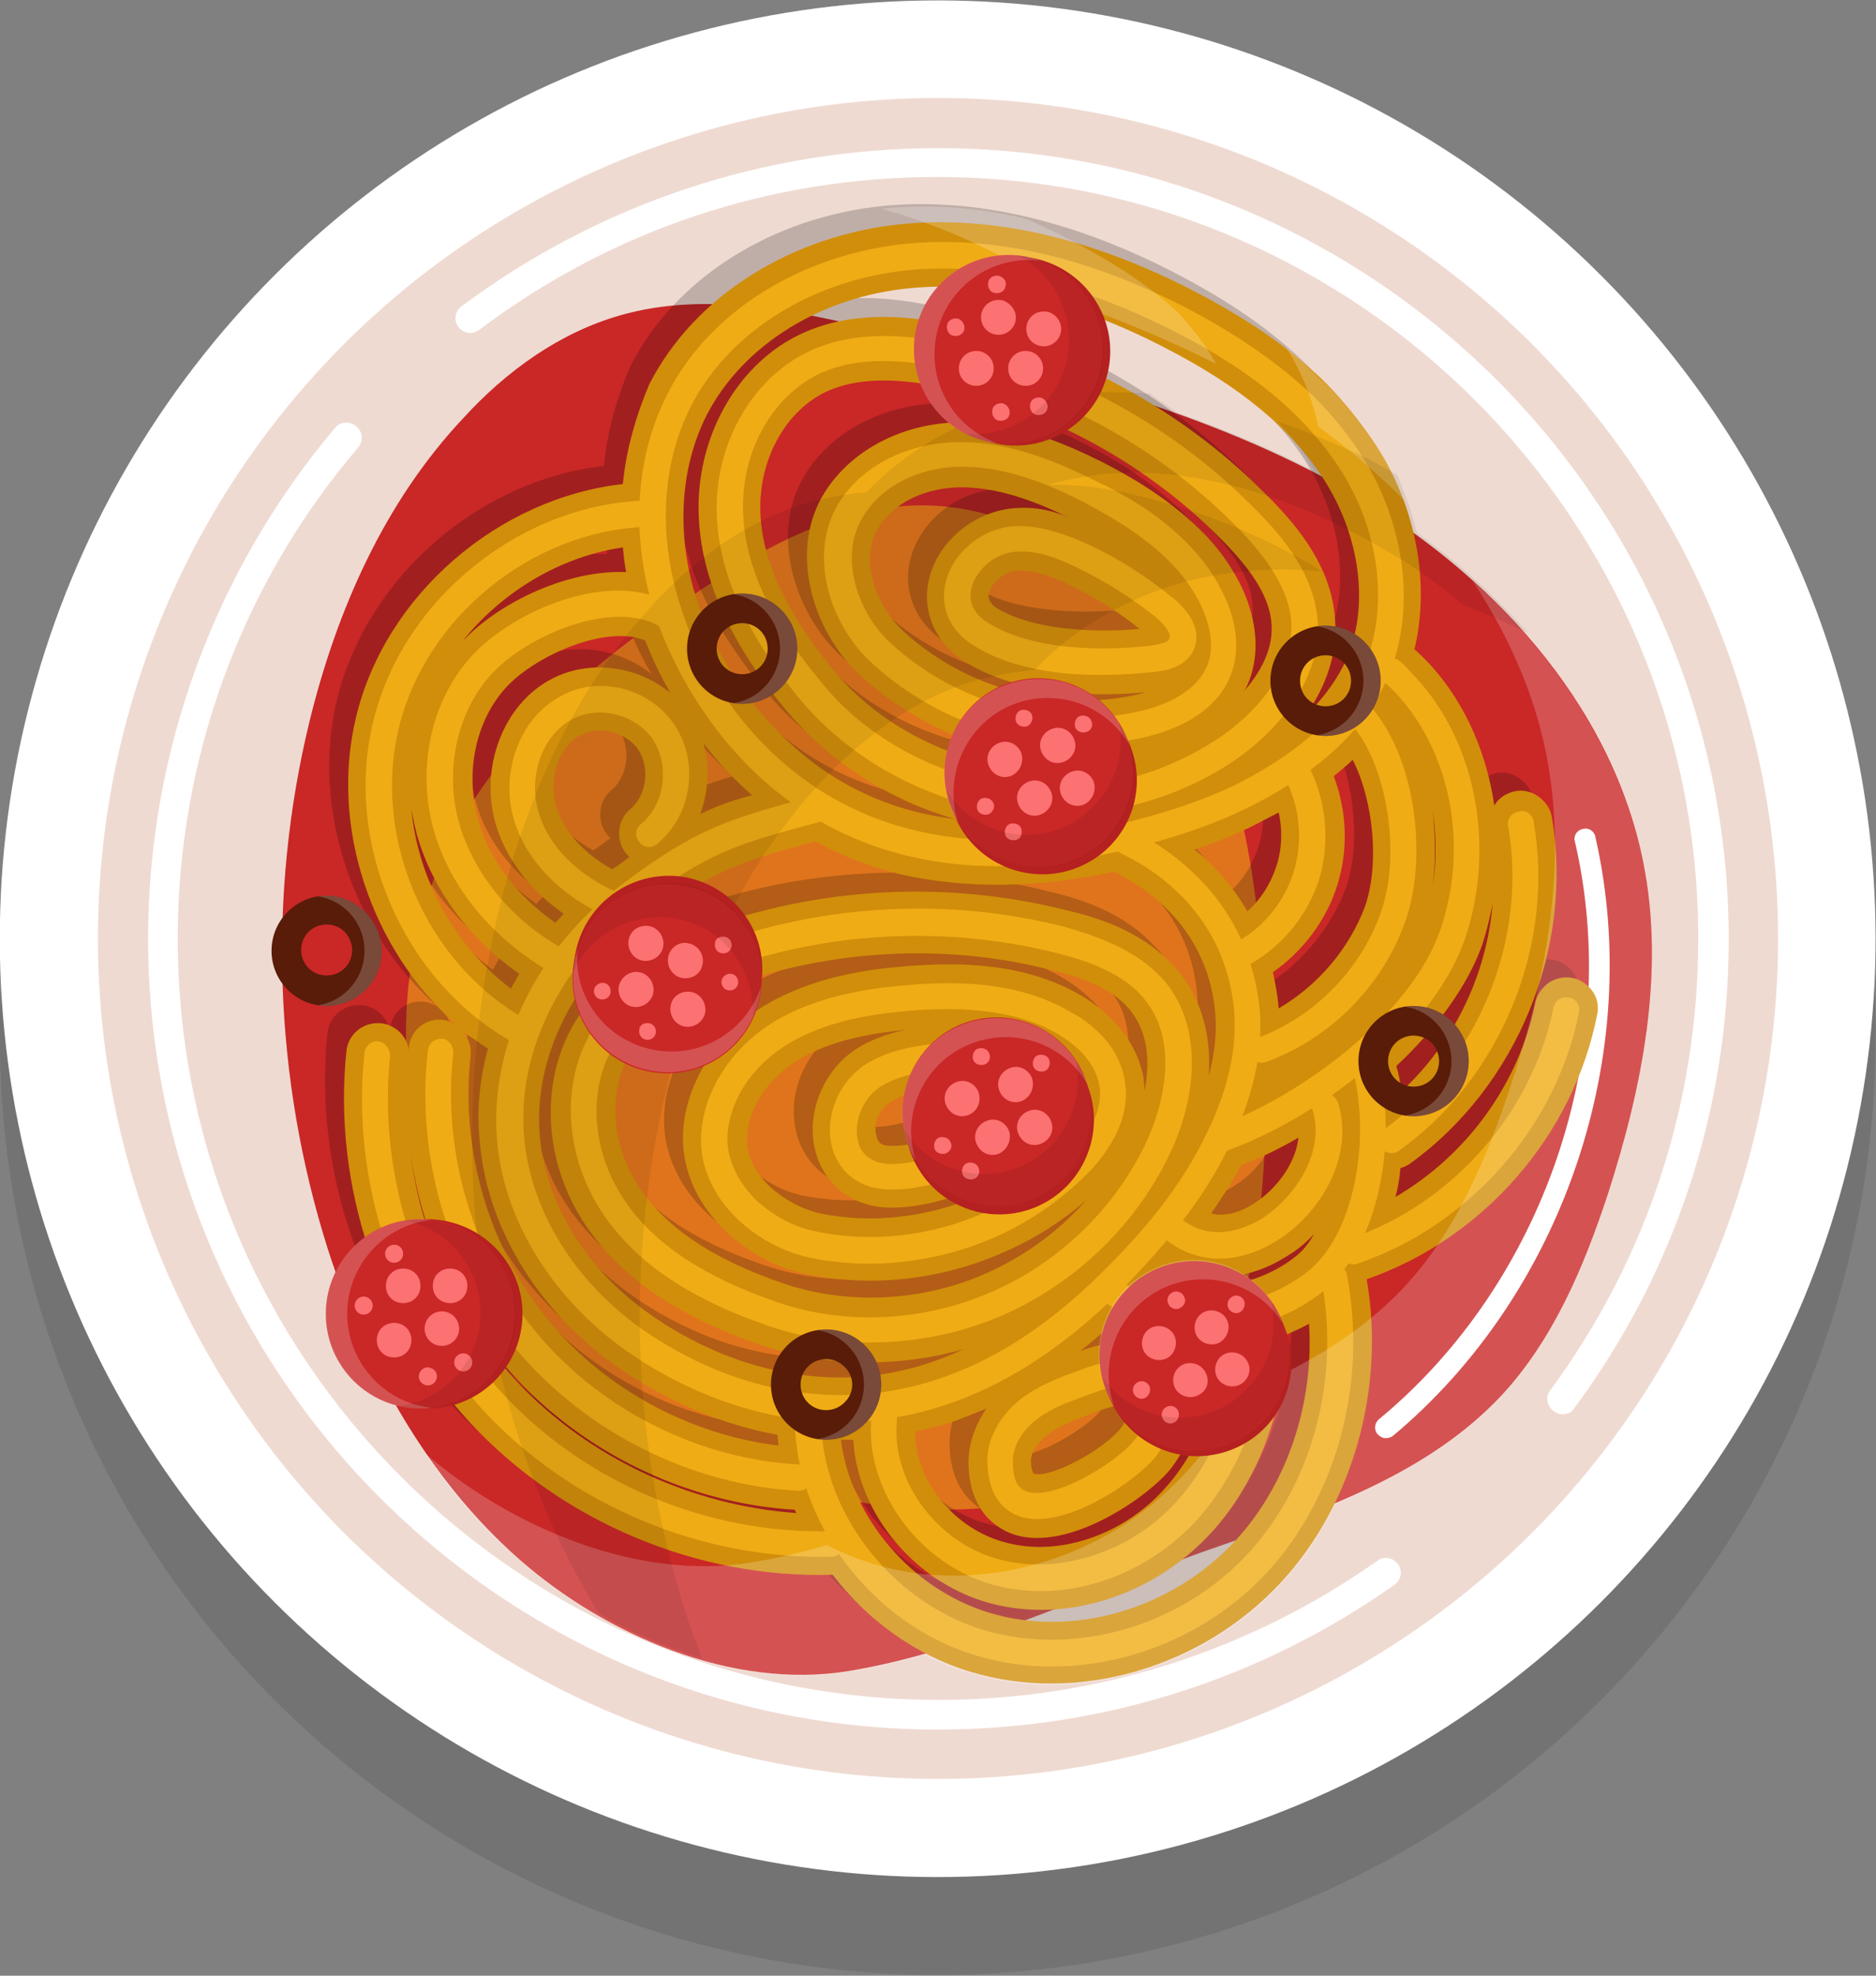
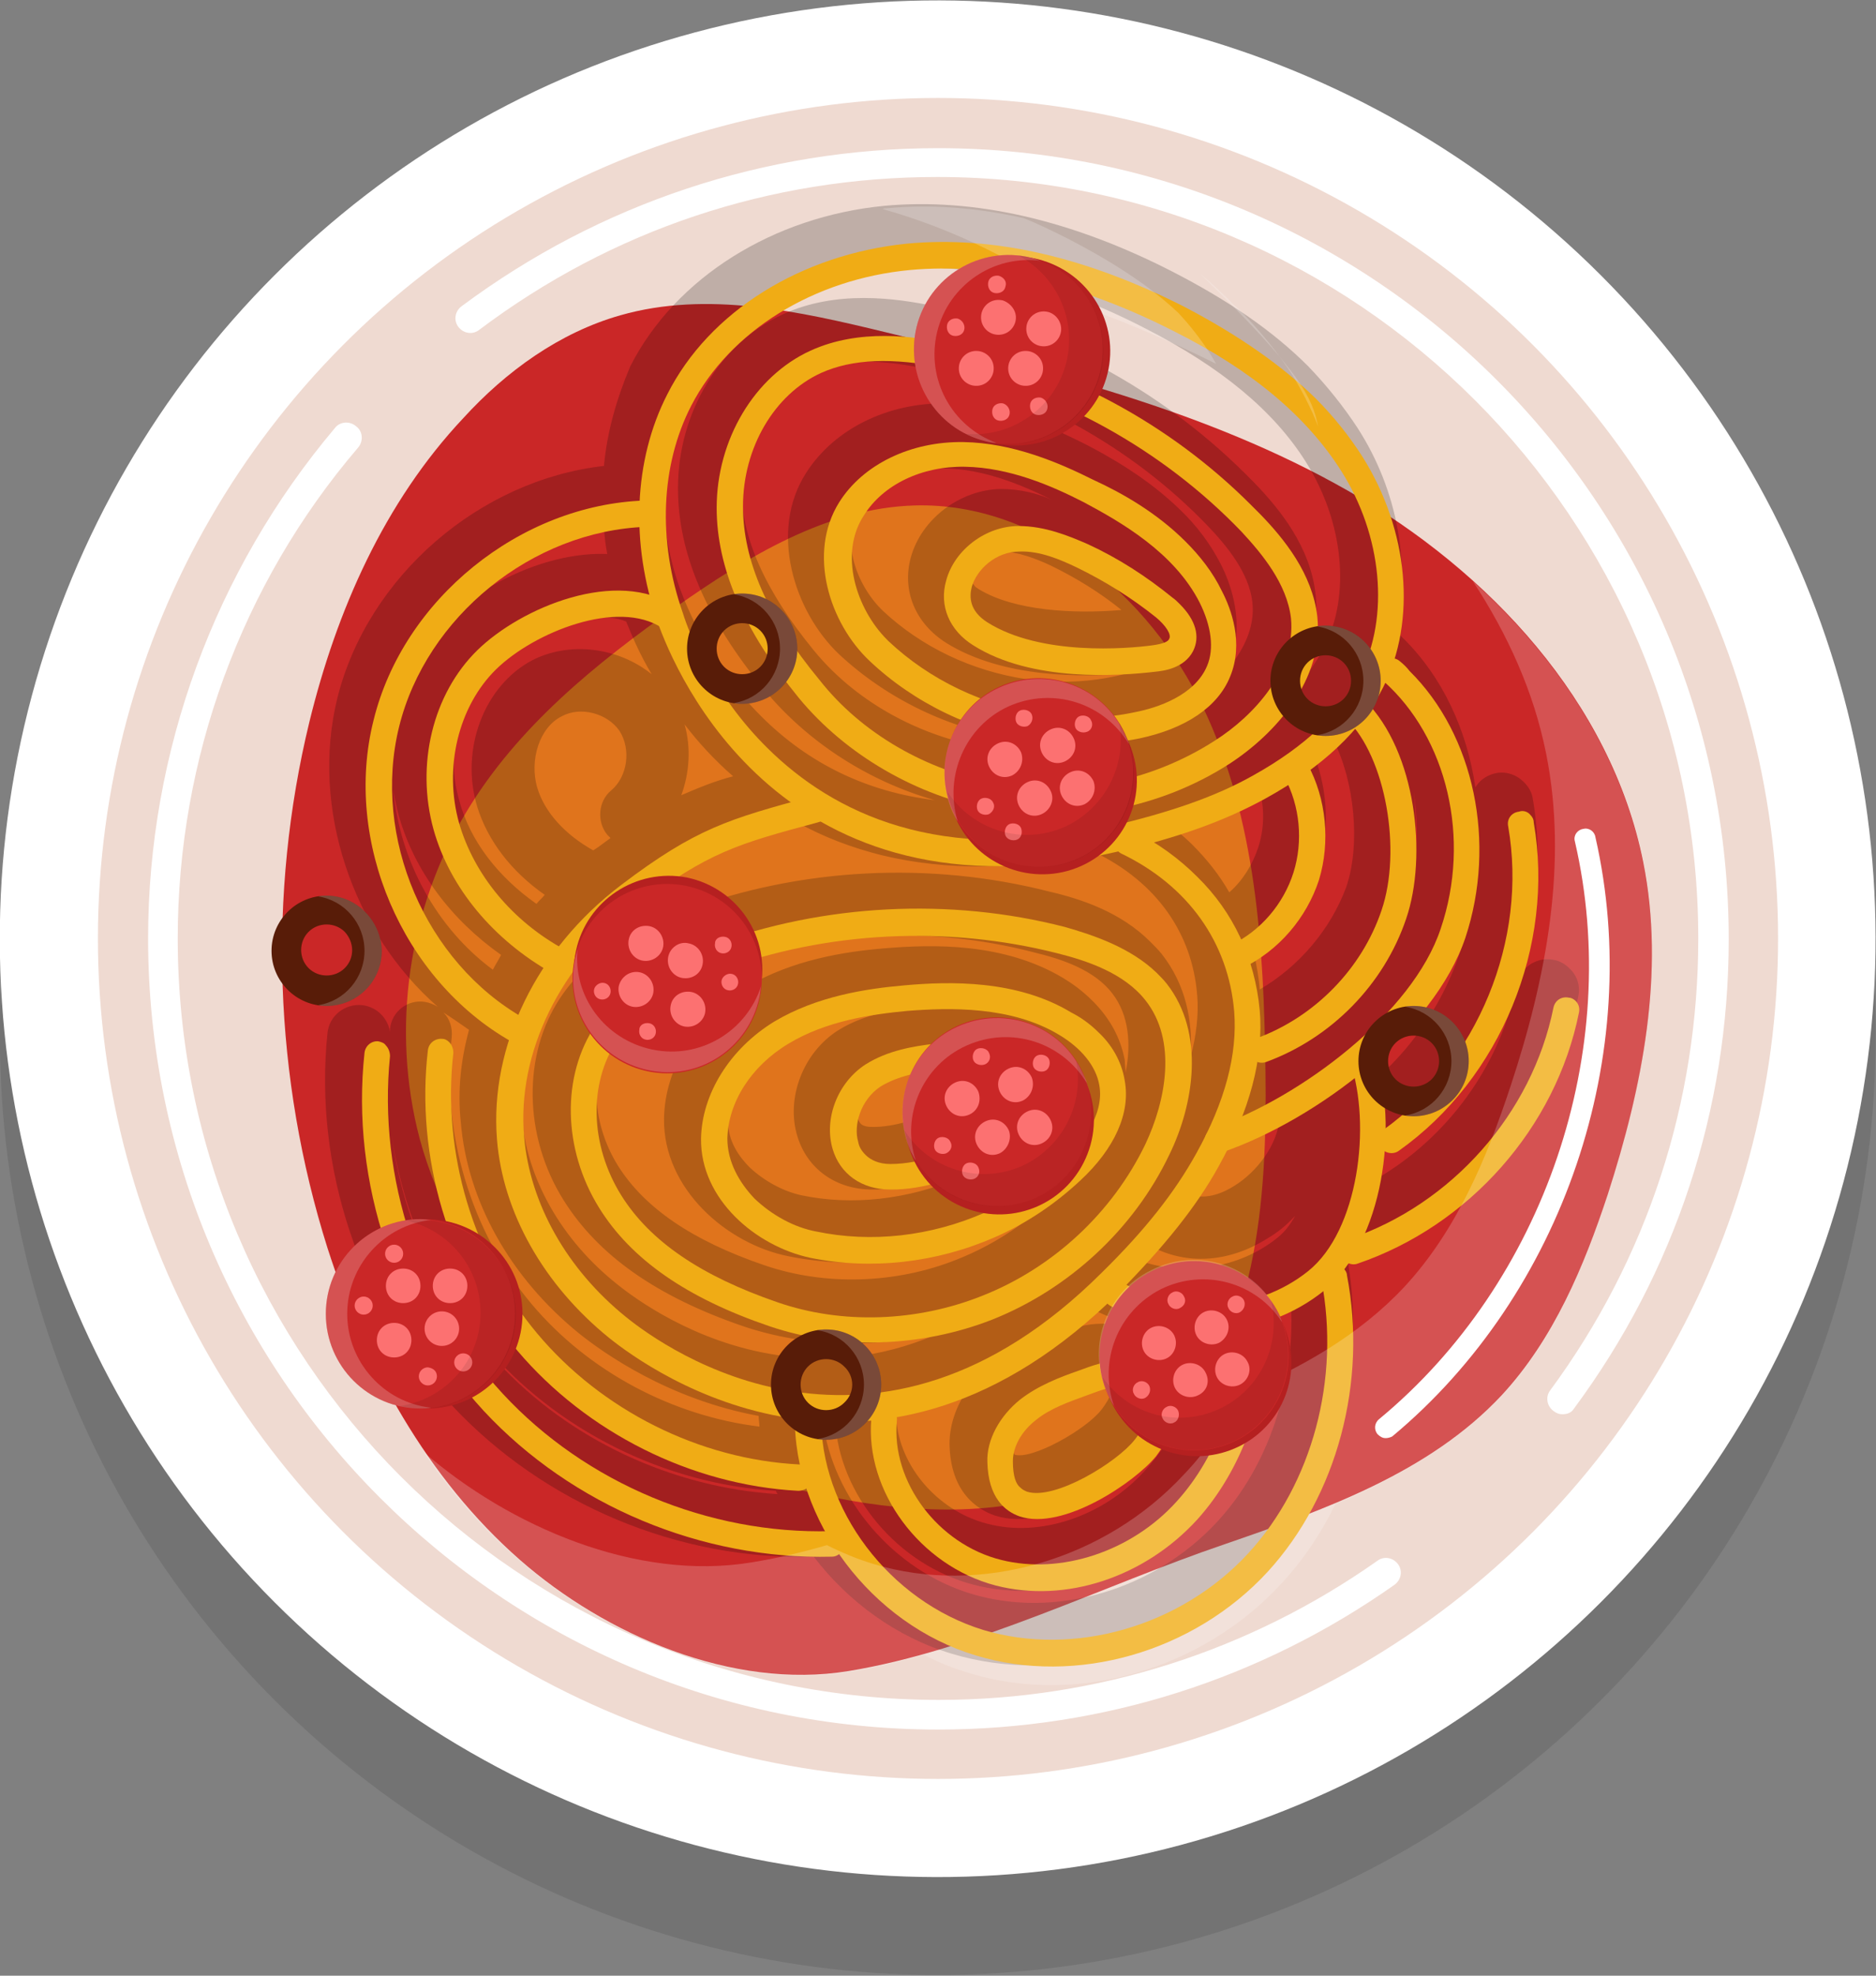
<svg xmlns="http://www.w3.org/2000/svg" id="Capa_1" x="0px" y="0px" viewBox="0 0 228 240" style="enable-background:new 0 0 228 240;" xml:space="preserve">
  <rect x="0" y="0" width="228" height="240" fill="#808080" stroke="none" />
  <style type="text/css"> .st0{opacity:0.1;} .st1{fill:#FFFFFF;} .st2{fill:#EFDAD1;} .st3{fill:#CA2727;} .st4{opacity:0.58;} .st5{fill:#F0AC15;} .st6{opacity:0.2;} .st7{fill:#D18E0A;} .st8{opacity:8.000000e-02;} .st9{fill:#B52020;} .st10{fill:#FC7171;} .st11{fill:#581C08;} </style>
  <g>
    <g>
      <g class="st0">
        <ellipse transform="matrix(0.707 -0.707 0.707 0.707 -55.64 117.517)" cx="114" cy="125.9" rx="114" ry="114" />
      </g>
      <g>
        <ellipse transform="matrix(0.707 -0.707 0.707 0.707 -47.235 114.036)" class="st1" cx="114" cy="114" rx="114" ry="114" />
      </g>
      <g>
        <circle class="st2" cx="114" cy="114" r="102.1" />
      </g>
      <g>
        <g>
          <path class="st1" d="M114,210.1C61.1,210.1,18,167,18,114c0-22.7,8.1-44.7,22.7-62c0.6-0.8,1.8-0.9,2.6-0.2 c0.8,0.6,0.9,1.8,0.2,2.6C29.3,71,21.6,92.2,21.6,114c0,51,41.5,92.5,92.5,92.5c19.2,0,37.7-5.9,53.3-16.9 c0.8-0.6,1.9-0.4,2.5,0.4c0.6,0.8,0.4,1.9-0.4,2.5C153.2,204,134,210.1,114,210.1z" />
        </g>
        <g>
          <path class="st1" d="M189.9,171.8c-0.4,0-0.7-0.1-1.1-0.4c-0.8-0.6-1-1.7-0.4-2.5c11.8-16,18-35,18-54.9 c0-51-41.5-92.5-92.5-92.5c-20.3,0-39.5,6.4-55.7,18.6c-0.8,0.6-1.9,0.4-2.5-0.4c-0.6-0.8-0.4-1.9,0.4-2.5 C72.9,24.7,93,18,114,18c53,0,96.1,43.1,96.1,96.1c0,20.7-6.5,40.4-18.8,57C191,171.6,190.5,171.8,189.9,171.8z" />
        </g>
      </g>
    </g>
    <g>
      <g>
        <g>
          <path class="st3" d="M148.8,187.6c12.2-4.2,24.9-8.7,33.7-18.1c6.3-6.8,10-15.6,12.9-24.4c4.2-13,7-27,4.3-40.4 c-3.9-19.4-18.7-35.3-35.9-45.1c-17.2-9.8-36.8-14.6-56-19.2c-10.7-2.6-21.9-5.1-32.4-2.1c-7.4,2.1-13.9,6.8-19.1,12.5 C46.7,61,40.9,74.2,37.6,87.7c-5.1,21-4.3,43.3,2.2,63.9c4.6,14.3,12.1,28,23.4,37.9c10.4,9.1,25.8,15.8,39.9,13.5 C118.4,200.5,134.1,192.6,148.8,187.6z" />
        </g>
        <g class="st4">
          <path class="st5" d="M141.3,174.2c11.6-10.7,12.7-28.4,12.5-44.1c-0.2-15.1-1.1-30.6-7.6-44.2c-6.5-13.6-20-24.9-35-24.5 c-10.7,0.3-20.3,6.2-29,12.3c-9.8,6.9-19.3,14.6-25.5,24.9c-7.1,11.8-9.2,26.4-5.7,39.7c4.1,15.2,17.2,32.2,32.2,38.2 C100.9,183.4,125.8,188.6,141.3,174.2z" />
        </g>
        <g>
          <path class="st1" d="M168.4,174.7c-0.4,0-0.7-0.2-1-0.5c-0.4-0.5-0.4-1.3,0.2-1.8c20.1-16.6,29.7-44.8,23.8-70.2 c-0.2-0.7,0.3-1.4,1-1.5c0.7-0.2,1.4,0.3,1.5,1c6,26.3-3.9,55.5-24.7,72.8C169,174.6,168.7,174.7,168.4,174.7z" />
        </g>
        <g>
          <g class="st6">
            <path d="M73.4,56.6C58.3,58.3,44.7,70,41,84.8c-3.3,13.4,1.9,28.5,12.2,37.5c-0.5-0.3-1-0.5-1.6-0.6c-2.1-0.3-4,1.2-4.2,3.3 c0,0.1,0,0.2,0,0.4c-0.1-0.8-0.5-1.6-1.1-2.2c-0.6-0.6-1.4-1-2.3-1.1c-2.1-0.2-4,1.3-4.2,3.4c-1.7,16.3,4,33.2,15.1,45.2 c11.2,12,27.6,18.9,44,18.4c4.2,5.5,10.1,9.8,16.8,11.8c13,3.9,28.1-0.5,37.7-10.9c8.7-9.4,12.7-23.5,10.4-36.8 c14.1-4.9,25.1-17.4,28-32.1c0.3-1.3-0.1-2.6-1.1-3.5c-0.5-0.5-1.2-0.9-1.9-1c-1-0.2-2,0-2.9,0.6c-0.8,0.6-1.4,1.4-1.6,2.4 c-2,9.9-8.4,18.6-17,23.6c0.3-1.1,0.5-2.3,0.6-3.5c0.4-0.1,0.8-0.3,1.1-0.5c13.1-9.4,20-26.3,17.3-42.1 c-0.1-0.8-0.5-1.5-1.1-2.1c-0.9-0.9-2.1-1.3-3.3-1.1c-1,0.2-1.9,0.7-2.5,1.6c0,0,0,0.1-0.1,0.1c-1-6.9-4-13.4-8.8-18.1l0,0 c-0.3-0.3-0.6-0.6-0.9-0.8c1.9-7.9,0.3-17.1-4.6-24.7c-1.7-2.6-3.7-5.1-6-7.5c-4.3-4.3-9.7-8-16.5-11.5c-12.3-6.3-24.1-9-35-8 c-13.5,1.3-25.4,8.7-30.9,19.5C75,48.3,73.8,52.3,73.4,56.6z M125.4,137.3c-2.5,2.4-5.5,4.4-8.9,5.8 c-6.1,2.6-12.9,3.4-19.1,2.1c-2.3-0.5-4.6-1.8-6.3-3.4c-1.2-1.2-2.7-3.2-2.6-5.7c0-3.6,2.5-7.3,6.3-9.6c4-2.4,9-3.2,13-3.6 c-2,0.4-4.1,1.1-6,2.3c-4.2,2.7-6.3,8.2-4.9,12.8c1.2,4,4.7,6.5,9.1,6.5c8.1,0,16.4-5.3,20.6-8.4 C126.1,136.6,125.7,137,125.4,137.3z M105.9,131.6c1.7-1.1,4.1-1.5,6-1.7c3.4-0.4,6.8-0.4,10.2,0c-4.6,3.5-11,7-16,7 c-0.7,0-1.2-0.1-1.5-0.4c-0.1-0.1-0.3-0.4-0.3-0.6C103.9,134.8,104.3,132.7,105.9,131.6z M132.8,121.6 C132.8,121.6,132.8,121.6,132.8,121.6c-1.3-1.3-2.6-2.2-3.6-2.8c-7.2-4.3-15.8-4.1-21.7-3.6c-4.9,0.4-11.2,1.4-16.8,4.7 c-6.1,3.7-9.9,9.8-10,16c-0.1,8.5,7.6,15.2,15.1,16.7c7.8,1.6,16.2,0.7,23.7-2.6c3.8-1.6,7.2-3.8,10.2-6.4 c-3.6,4.1-8.3,7.4-13.4,9.4l0,0c-7.5,3-16.1,3.2-23.4,0.7c-8.8-3-14.6-7-17.8-12.1c-3.3-5.3-3.5-11.9-0.5-16.3 c2.1-3.1,5.7-5.5,11.4-7.6c12.6-4.6,26.7-5.4,39.7-2c3.3,0.8,7.3,2.1,9.5,5c2,2.6,2.3,6.1,1.6,9.6c0-0.5-0.1-1-0.1-1.5 C136.2,126.1,134.9,123.7,132.8,121.6z M155.2,150.4c-4.6,3.7-11.3,4.7-16.8,2.7c0.5-0.6,1-1.1,1.5-1.7c4.3,2.3,9.5,2,14.2-1 c1.2-0.7,2.3-1.6,3.3-2.7C156.8,148.8,156.1,149.7,155.2,150.4z M155.5,136c-0.3,3.1-2.7,6.3-5.4,8c-1.4,0.9-3.3,1.7-5.2,1.2 c1.1-1.6,2.1-3.1,3-4.7c0.2-0.4,0.4-0.8,0.7-1.2C150.8,138.4,153.1,137.3,155.5,136z M113.2,170.5c1.5-0.5,2.9-1.1,4.4-1.7 c-1.4,2-2.2,4.3-2.2,6.6c0.1,6,3.5,8,5.5,8.7c6.7,2.2,16.4-4.6,19.1-8c2.4-3.1,4.1-7.7,1.5-11.6c-0.3-0.4-0.6-0.8-1-1.2l0,0 c-1.6-1.6-4-2.5-6.6-2.5c-1.8,0-3.4,0.5-4.9,1c1.2-0.9,2.3-1.9,3.5-2.9c4.2,2.2,9,3.1,13.7,2.7c-0.6,6.7-3.1,12.8-7.1,17.1 c-5,5.5-12.7,8.1-19.1,6.4c-6.3-1.6-11.1-7.5-11.1-13.5C110.4,171.4,111.8,171,113.2,170.5z M125,172c1.5-1.2,3.6-1.9,5.6-2.7 c1.2-0.4,2.5-0.9,3.5-0.9c0.5,0,0.9,0.2,1,0.2c0.1,0.3-0.2,1.3-1.2,2.6c-1.9,2.5-8.6,6.2-10.6,5.5c-0.1-0.2-0.3-0.6-0.3-1.6 C123,174.2,123.8,173,125,172z M152.5,128.9C152.5,128.9,152.5,128.9,152.5,128.9C152.4,128.9,152.4,128.9,152.5,128.9 C152.5,128.9,152.5,128.9,152.5,128.9z M153.1,120.2c-0.1-1.5-0.4-3-0.7-4.4c3.6-2.5,6.5-6.3,7.8-10.5 c1.4-4.3,1.2-9.1-0.4-13.3c0.8-0.7,1.6-1.3,2.3-2c2.5,4.9,3.3,12.6,1.5,17.8C161.7,112.9,157.9,117.4,153.1,120.2z M150.7,97.7 L150.7,97.7l2.5-1.3c0.5,2.2,0.4,4.5-0.3,6.6c-0.7,2.1-1.9,4-3.5,5.4c-1.2-2.1-2.7-4-4.5-5.8c-0.6-0.6-1.3-1.2-1.9-1.7 C145.8,100,148.3,98.9,150.7,97.7z M149.4,80.7c2-4.9,0.2-9.8-1.1-12.3c-1.2-2.3-2.8-4.5-4.9-6.5c-3.9-3.8-8.5-6.4-11.6-8 c-4.4-2.2-10.3-4.8-16.8-4.9c-7.1-0.1-13.6,3.1-17,8.4c-4.6,7.1-1.5,16.9,4,22.1c5.8,5.4,13.4,9.1,21.5,10.3 c4.1,0.6,8.1,0.6,12.1-0.1c-5.3,1.6-11,2-16.4,1c-8-1.5-15.4-5.7-20.3-11.7c-5.9-7.2-8.8-13.7-8.8-19.7 c0-6.2,3.3-11.9,8.2-14.1c3.4-1.5,7.8-1.7,13.7-0.5c13.1,2.7,25.5,9.5,34.8,19.2c2.3,2.4,5,5.7,5.4,9.2c0.4,3.3-1.3,6.4-3.7,9 C149,81.7,149.2,81.2,149.4,80.7z M127.7,68.7c3.1,1.5,6,3.3,8.6,5.4c-5.8,0.5-13,0.1-17.3-2.5c-0.3-0.2-0.5-0.3-0.6-0.5 c-0.5-0.5-0.5-1-0.4-1.4c0.3-1.1,1.8-2.7,3.7-2.7C123.7,67,126,67.9,127.7,68.7z M121.6,59.4c-4.9,0.1-9.6,3.6-10.9,8.3 c-1.1,4,0.5,8,4.3,10.4c6.9,4.3,16.7,4.2,21.9,3.7c-0.6,0.2-1.2,0.3-1.6,0.4c-3.4,0.7-7,0.8-10.6,0.3c-6.6-1-12.7-3.9-17.4-8.3 c-0.1-0.1-0.1-0.1-0.2-0.2c-3.1-3.1-5-8.6-2.6-12.3c1.9-3,5.9-4.9,10.4-4.8c4.7,0.1,9.3,2,12.9,3.8 C126,59.9,123.9,59.4,121.6,59.4z M133.2,103.6c7.3,3.6,11.7,9.7,12.3,17.3c0.2,2.3-0.1,4.9-0.8,7.5c0.3-4.4-0.6-8.8-3.5-12.5 c-0.4-0.5-0.9-1-1.4-1.5c-3.6-3.6-8.4-5.2-12.3-6.1c-14.5-3.7-30.2-2.9-44.2,2.3c-4.6,1.7-11.2,4.6-15.2,10.6 c-4.6,6.9-4.5,16.8,0.4,24.6c4.2,6.7,11.3,11.7,21.8,15.3c7.7,2.6,16.5,2.8,24.6,0.5c-6.6,3.1-13.5,4.1-20.5,3 c-10-1.5-17.3-6.9-19.4-8.6c-6.8-5.4-11-12.9-11.6-20.4c-0.8-9.4,4.2-19.4,13-26.1c8-6.1,11.3-7.1,20.5-9.6 c3.2,1.8,6.7,3.1,10.3,4C115.1,105.8,123.8,105.7,133.2,103.6z M75.3,88.8c1.4,2.2,1,5.5-1,7.2c-1.6,1.3-1.8,3.8-0.5,5.4 c0.1,0.1,0.3,0.3,0.4,0.4c-0.7,0.5-1.3,1-2.1,1.5c-3.4-1.9-5.9-4.6-6.8-7.6c-1-3.4,0.3-7.4,3-8.7 C70.5,85.8,73.8,86.6,75.3,88.8z M82.8,96.6c1-2.7,1.2-5.8,0.4-8.6c1.6,2.1,3.6,4.3,5.9,6.3C86.8,94.9,84.9,95.7,82.8,96.6z M64.7,80.2C58.8,83.3,55.9,91.1,58,98c1.3,4.2,4.2,7.9,8.2,10.7c-0.3,0.4-0.7,0.7-1,1.1c-4.7-3.3-8.1-7.7-9.4-12.6 c-1.7-6-0.1-12.6,3.9-16.5c3.7-3.6,11.8-7.1,16.4-5.2c0.7,1.7,1.6,3.9,3.1,6.4C75.1,78.6,69.2,77.9,64.7,80.2z M73.4,64.3 c0.1,1,0.2,2,0.4,3c-7.1-0.3-15.1,3.6-19.4,7.9c-0.2,0.2-0.3,0.3-0.5,0.5C58.7,69.6,65.8,65.3,73.4,64.3z M47.8,96 c0.2,1.1,0.4,2.1,0.7,3.2c1.9,6.6,6.3,12.5,12.4,16.8c-0.3,0.6-0.7,1.2-1,1.8C53,112.7,48.6,104.5,47.8,96z M57,125.1 c-1,3.7-1.4,7.4-1,11.2c0.8,9.6,6,18.9,14.4,25.7c3,2.4,10.9,8,21.8,10c0,0.4,0.1,0.9,0.1,1.3c-10.6-1.3-20.8-6.7-27.7-14.9 c-7.4-8.8-11-21-9.7-32.4c0.1-1.1-0.2-2.2-1-3C55,123.7,56,124.4,57,125.1z M60.5,165.5c-7.1-7.6-11.6-17.4-12.9-27.7 c1.3,9.3,5.2,18.3,11.2,25.5c8.7,10.4,22,17,35.5,17.8c0,0.1,0.1,0.2,0.2,0.4C81.7,180.7,69.2,174.9,60.5,165.5z M147.9,184.9 c-7.7,8.3-19.7,11.8-29.9,8.7c-9.5-2.9-16.8-11.6-18-21c0.5,0,1,0,1.5,0c0.5,9,7.6,17.5,16.8,19.9c9.2,2.4,19.7-1,26.7-8.6 c5.6-6.1,8.9-14.8,9.2-24.1c0.9-0.4,1.8-0.8,2.7-1.3C157.4,168.3,154.2,178.1,147.9,184.9z M168,130.4 c-0.1-1.1-0.3-2.1-0.6-3.1c4.8-4.5,8.7-9.7,10.5-14.9c0.5-1.6,0.9-3.2,1.2-4.8C178.4,116.2,174.4,124.4,168,130.4z M171.8,105.6c0.4-3,0.4-6.3,0-9.5C172.3,99.2,172.3,102.4,171.8,105.6z M108.4,32.7c9.4-0.9,19.8,1.5,30.8,7.2 c9.2,4.7,15.6,10,19.5,16.2c4.6,7.3,5.5,16.2,2.2,22.6c-1.1,2.1-2.6,4.1-4.6,6c2.6-3.6,4.1-7.8,3.6-12.4 c-0.6-5.8-4.3-10.4-7.5-13.7c-0.4-0.4-0.8-0.8-1.2-1.2c-10.2-10.1-23.5-17.3-37.6-20.2c-4.8-1-12-2-18.5,1 c-7.6,3.5-12.7,11.9-12.7,21.1c0,7.9,3.4,15.9,10.5,24.5c5.2,6.3,12.6,11.1,20.7,13.4c-8.2-1-15.3-4.4-21.1-10.2 c-6.1-6.1-8.9-12.9-9.9-15.6c-2.9-8.2-2.5-16.7,0.9-23.4C88,39.7,97.5,33.8,108.4,32.7z" />
          </g>
          <g>
-             <path class="st7" d="M75.7,58.8C60.6,60.5,46.9,72.2,43.3,87c-3.3,13.4,1.9,28.5,12.2,37.5c-0.5-0.3-1-0.5-1.6-0.6 c-2.1-0.3-4,1.2-4.2,3.3c0,0.1,0,0.2,0,0.4c-0.1-0.8-0.5-1.6-1.1-2.2c-0.6-0.6-1.4-1-2.3-1.1c-2.1-0.2-4,1.3-4.2,3.4 c-1.7,16.3,4,33.2,15.1,45.2c11.2,12,27.6,18.9,44,18.4c4.2,5.5,10.1,9.8,16.8,11.8c13,3.9,28.1-0.5,37.7-10.9 c8.7-9.4,12.7-23.5,10.4-36.8c14.1-4.9,25.1-17.4,28-32.1c0.3-1.3-0.1-2.6-1.1-3.5c-0.5-0.5-1.2-0.9-1.9-1c-1-0.2-2,0-2.9,0.6 c-0.8,0.6-1.4,1.4-1.6,2.4c-2,9.9-8.4,18.6-17,23.6c0.3-1.1,0.5-2.3,0.6-3.5c0.4-0.1,0.8-0.3,1.1-0.5 c13.1-9.4,20-26.3,17.3-42.1c-0.1-0.8-0.5-1.5-1.1-2.1c-0.9-0.9-2.1-1.3-3.3-1.1c-1,0.2-1.9,0.7-2.5,1.6c0,0,0,0.1-0.1,0.1 c-1-6.9-4-13.4-8.8-18.1l0,0c-0.3-0.3-0.6-0.6-0.9-0.8c1.9-7.9,0.3-17.1-4.6-24.7c-1.7-2.6-3.7-5.1-6-7.5 c-4.3-4.3-9.7-8-16.5-11.5c-12.3-6.3-24.1-9-35-8c-13.5,1.3-25.4,8.7-30.9,19.5C77.3,50.5,76.1,54.6,75.7,58.8z M127.7,139.5 c-2.5,2.4-5.5,4.4-8.9,5.8c-6.1,2.6-12.9,3.4-19.1,2.1c-2.3-0.5-4.6-1.8-6.3-3.4c-1.2-1.2-2.7-3.2-2.6-5.7 c0-3.6,2.5-7.3,6.3-9.6c4-2.4,9-3.2,13-3.6c-2,0.4-4.1,1.1-6,2.3c-4.2,2.7-6.3,8.2-4.9,12.8c1.2,4,4.7,6.5,9.1,6.5 c8.1,0,16.4-5.3,20.6-8.4C128.4,138.8,128,139.2,127.7,139.5z M108.2,133.9c1.7-1.1,4.1-1.5,6-1.7c3.4-0.4,6.8-0.4,10.2,0 c-4.6,3.5-11,7-16,7c-0.7,0-1.2-0.1-1.5-0.4c-0.1-0.1-0.3-0.4-0.3-0.6C106.1,137,106.5,134.9,108.2,133.9z M135.1,123.8 C135.1,123.8,135.1,123.8,135.1,123.8c-1.3-1.3-2.6-2.2-3.6-2.8c-7.2-4.3-15.8-4.1-21.7-3.6c-4.9,0.4-11.2,1.4-16.8,4.7 c-6.1,3.7-9.9,9.8-10,16c-0.1,8.5,7.6,15.2,15.1,16.7c7.8,1.6,16.2,0.7,23.7-2.6c3.8-1.6,7.2-3.8,10.2-6.4 c-3.6,4.1-8.3,7.4-13.4,9.4l0,0c-7.5,3-16.1,3.2-23.4,0.7c-8.8-3-14.6-7-17.8-12.1c-3.3-5.3-3.5-11.9-0.5-16.3 c2.1-3.1,5.7-5.5,11.4-7.6c12.6-4.6,26.7-5.4,39.7-2c3.3,0.8,7.3,2.1,9.5,5c2,2.6,2.3,6.1,1.6,9.6c0-0.5-0.1-1-0.1-1.5 C138.5,128.3,137.2,125.9,135.1,123.8z M157.5,152.6c-4.6,3.7-11.3,4.7-16.8,2.7c0.5-0.6,1-1.1,1.5-1.7c4.3,2.3,9.5,2,14.2-1 c1.2-0.7,2.3-1.6,3.3-2.7C159.1,151,158.4,151.9,157.5,152.6z M157.8,138.2c-0.3,3.1-2.7,6.3-5.4,8c-1.4,0.9-3.3,1.7-5.2,1.2 c1.1-1.6,2.1-3.1,3-4.7c0.2-0.4,0.4-0.8,0.7-1.2C153.1,140.7,155.4,139.6,157.8,138.2z M115.5,172.8c1.5-0.5,2.9-1.1,4.4-1.7 c-1.4,2-2.2,4.3-2.2,6.6c0.1,6,3.5,8,5.5,8.7c6.7,2.2,16.4-4.6,19.1-8c2.4-3.1,4.1-7.7,1.5-11.6c-0.3-0.4-0.6-0.8-1-1.2l0,0 c-1.6-1.6-4-2.5-6.6-2.5c-1.8,0-3.4,0.5-4.9,1c1.2-0.9,2.3-1.9,3.5-2.9c4.2,2.2,9,3.1,13.7,2.7c-0.6,6.7-3.1,12.8-7.1,17.1 c-5,5.5-12.7,8.1-19.1,6.4c-6.3-1.6-11.1-7.5-11.1-13.5C112.7,173.6,114.1,173.2,115.5,172.8z M127.3,174.3 c1.5-1.2,3.6-1.9,5.6-2.7c1.2-0.4,2.5-0.9,3.5-0.9c0.5,0,0.9,0.2,1,0.2c0.1,0.3-0.2,1.3-1.2,2.6c-1.9,2.5-8.6,6.2-10.6,5.5 c-0.1-0.2-0.3-0.6-0.3-1.6C125.3,176.5,126,175.3,127.3,174.3z M154.7,131.2C154.7,131.2,154.7,131.2,154.7,131.2 C154.7,131.2,154.7,131.2,154.7,131.2C154.7,131.2,154.7,131.2,154.7,131.2z M155.4,122.5c-0.1-1.5-0.4-3-0.7-4.4 c3.6-2.5,6.5-6.3,7.8-10.5c1.4-4.3,1.2-9.1-0.4-13.3c0.8-0.7,1.6-1.3,2.3-2c2.5,4.9,3.3,12.6,1.5,17.8 C164,115.2,160.2,119.7,155.4,122.5z M152.9,100L152.9,100l2.5-1.3c0.5,2.2,0.4,4.5-0.3,6.6c-0.7,2.1-1.9,4-3.5,5.4 c-1.2-2.1-2.7-4-4.5-5.8c-0.6-0.6-1.3-1.2-1.9-1.7C148.1,102.2,150.6,101.2,152.9,100z M151.7,83c2-4.9,0.2-9.8-1.1-12.3 c-1.2-2.3-2.8-4.5-4.9-6.5c-3.9-3.8-8.5-6.4-11.6-8c-4.4-2.2-10.3-4.8-16.8-4.9c-7.1-0.1-13.6,3.1-17,8.4 c-4.6,7.1-1.5,16.9,4,22.1c5.8,5.4,13.4,9.1,21.5,10.3c4.1,0.6,8.1,0.6,12.1-0.1c-5.3,1.6-11,2-16.4,1 c-8-1.5-15.4-5.7-20.3-11.7c-5.9-7.2-8.8-13.7-8.8-19.7c0-6.2,3.3-11.9,8.2-14.1c3.4-1.5,7.8-1.7,13.7-0.5 c13.1,2.7,25.5,9.5,34.8,19.2c2.3,2.4,5,5.7,5.4,9.2c0.4,3.3-1.3,6.4-3.7,9C151.3,83.9,151.5,83.5,151.7,83z M129.9,71 c3.1,1.5,6,3.3,8.6,5.4c-5.8,0.5-13,0.1-17.3-2.5c-0.3-0.2-0.5-0.3-0.6-0.5c-0.5-0.5-0.5-1-0.4-1.4c0.3-1.1,1.8-2.7,3.7-2.7 C126,69.3,128.2,70.2,129.9,71z M123.9,61.7c-4.9,0.1-9.6,3.6-10.9,8.3c-1.1,4,0.5,8,4.3,10.4c6.9,4.3,16.7,4.2,21.9,3.7 c-0.6,0.2-1.2,0.3-1.6,0.4c-3.4,0.7-7,0.8-10.6,0.3c-6.6-1-12.7-3.9-17.4-8.3c-0.1-0.1-0.1-0.1-0.2-0.2 c-3.1-3.1-5-8.6-2.6-12.3c1.9-3,5.9-4.9,10.4-4.8c4.7,0.1,9.3,2,12.9,3.8C128.3,62.1,126.2,61.6,123.9,61.7z M135.4,105.9 c7.3,3.6,11.7,9.7,12.3,17.3c0.2,2.3-0.1,4.9-0.8,7.5c0.3-4.4-0.6-8.8-3.5-12.5c-0.4-0.5-0.9-1-1.4-1.5 c-3.6-3.6-8.4-5.2-12.3-6.1c-14.5-3.7-30.2-2.9-44.2,2.3c-4.6,1.7-11.2,4.6-15.2,10.6c-4.6,6.9-4.5,16.8,0.4,24.6 c4.2,6.7,11.3,11.7,21.8,15.3c7.7,2.6,16.5,2.8,24.6,0.5c-6.6,3.1-13.5,4.1-20.5,3c-10-1.5-17.3-6.9-19.4-8.6 c-6.8-5.4-11-12.9-11.6-20.4c-0.8-9.4,4.2-19.4,13-26.1c8-6.1,11.3-7.1,20.5-9.6c3.2,1.8,6.7,3.1,10.3,4 C117.4,108,126,107.9,135.4,105.9z M77.6,91.1c1.4,2.2,1,5.5-1,7.2c-1.6,1.3-1.8,3.8-0.5,5.4c0.1,0.1,0.3,0.3,0.4,0.4 c-0.7,0.5-1.3,1-2.1,1.5c-3.4-1.9-5.9-4.6-6.8-7.6c-1-3.4,0.3-7.4,3-8.7C72.8,88.1,76.1,88.9,77.6,91.1z M85.1,98.9 c1-2.7,1.2-5.8,0.4-8.6c1.6,2.1,3.6,4.3,5.9,6.3C89.1,97.2,87.1,97.9,85.1,98.9z M67,82.5c-5.9,3.1-8.8,10.9-6.7,17.8 c1.3,4.2,4.2,7.9,8.2,10.7c-0.3,0.4-0.7,0.7-1,1.1c-4.7-3.3-8.1-7.7-9.4-12.6c-1.7-6-0.1-12.6,3.9-16.5 c3.7-3.6,11.8-7.1,16.4-5.2c0.7,1.7,1.6,3.9,3.1,6.4C77.4,80.8,71.5,80.1,67,82.5z M75.7,66.5c0.1,1,0.2,2,0.4,3 c-7.1-0.3-15.1,3.6-19.4,7.9c-0.2,0.2-0.3,0.3-0.5,0.5C61,71.9,68.1,67.6,75.7,66.5z M50,98.3c0.2,1.1,0.4,2.1,0.7,3.2 c1.9,6.6,6.3,12.5,12.4,16.8c-0.3,0.6-0.7,1.2-1,1.8C55.3,115,50.8,106.8,50,98.3z M59.3,127.4c-1,3.7-1.4,7.4-1,11.2 c0.8,9.6,6,18.9,14.4,25.7c3,2.4,10.9,8,21.8,10c0,0.4,0.1,0.9,0.1,1.3c-10.6-1.3-20.8-6.7-27.7-14.9c-7.4-8.8-11-21-9.7-32.4 c0.1-1.1-0.2-2.2-1-3C57.3,126,58.3,126.7,59.3,127.4z M62.8,167.8c-7.1-7.6-11.6-17.4-12.9-27.7c1.3,9.3,5.2,18.3,11.2,25.5 c8.7,10.4,22,17,35.5,17.8c0,0.1,0.1,0.2,0.2,0.4C84,182.9,71.5,177.1,62.8,167.8z M150.1,187.2c-7.7,8.3-19.7,11.8-29.9,8.7 c-9.5-2.9-16.8-11.6-18-21c0.5,0,1,0,1.5,0c0.5,9,7.6,17.5,16.8,19.9c9.2,2.4,19.7-1,26.7-8.6c5.6-6.1,8.9-14.8,9.2-24.1 c0.9-0.4,1.8-0.8,2.7-1.3C159.7,170.6,156.4,180.4,150.1,187.2z M170.3,132.6c-0.1-1.1-0.3-2.1-0.6-3.1 c4.8-4.5,8.7-9.7,10.5-14.9c0.5-1.6,0.9-3.2,1.2-4.8C180.7,118.4,176.7,126.7,170.3,132.6z M174.1,107.9c0.4-3,0.4-6.3,0-9.5 C174.6,101.5,174.6,104.7,174.1,107.9z M110.7,35c9.4-0.9,19.8,1.5,30.8,7.2c9.2,4.7,15.6,10,19.5,16.2 c4.6,7.3,5.5,16.2,2.2,22.6c-1.1,2.1-2.6,4.1-4.6,6c2.6-3.6,4.1-7.8,3.6-12.4c-0.6-5.8-4.3-10.4-7.5-13.7 c-0.4-0.4-0.8-0.8-1.2-1.2C143.4,49.6,130,42.4,116,39.5c-4.8-1-12-2-18.5,1C90,43.9,84.9,52.4,84.9,61.6 c0,7.9,3.4,15.9,10.5,24.5c5.2,6.3,12.6,11.1,20.7,13.4c-8.2-1-15.3-4.4-21.1-10.2C88.8,83.3,86,76.4,85,73.8 c-2.9-8.2-2.5-16.7,0.9-23.4C90.3,41.9,99.8,36,110.7,35z" />
-           </g>
+             </g>
          <g>
            <g>
              <g>
                <g>
                  <path class="st5" d="M159.9,48.4c2.2,2.2,4.1,4.6,5.7,7.1c5.6,8.9,6.6,19.9,2.5,28c-2.6,5.2-7.4,9.7-14.3,13.5l-0.8-1.4 l0.8,1.4c-4.9,2.7-10.7,4.8-18.2,6.5c-40.4,9.3-53.5-21.7-55.7-28C76.6,66,77,55.9,81.1,47.9c5.1-10.1,16.3-17,29.1-18.3 c10.5-1,21.8,1.6,33.8,7.7C150.5,40.7,155.8,44.4,159.9,48.4z M93.3,90.9c7.9,7.8,20.9,14.3,41.6,9.5 c7.2-1.7,12.8-3.6,17.4-6.2c6.3-3.5,10.6-7.6,13-12.2c3.6-7.1,2.7-16.9-2.3-24.8c-4.2-6.6-10.8-12.2-20.4-17 c-11.4-5.8-22.2-8.3-32-7.4c-11.7,1.1-21.9,7.4-26.6,16.5c-3.7,7.2-4.1,16.4-1,25.2C83.8,77.1,86.8,84.5,93.3,90.9z" />
                </g>
              </g>
              <g>
                <g>
                  <path class="st5" d="M152,61.3c0.4,0.4,0.8,0.8,1.2,1.2c2.9,3,6.3,7.2,6.9,12.4c0.8,7.6-5,14.2-10.7,17.9 c-8.4,5.4-18.9,7.4-28.8,5.6l0,0c-9.2-1.7-17.8-6.7-23.5-13.6c-6.7-8.2-10-15.8-10-23.1c0-8.3,4.6-16,11.4-19.1 c5.9-2.7,12.6-1.8,17.1-0.8C129.2,44.5,142.1,51.4,152,61.3z M121.1,95.2c9.1,1.7,18.7-0.2,26.5-5.2 c4.9-3.1,9.9-8.7,9.3-14.9c-0.5-4.2-3.5-7.8-6-10.5c-9.6-10-22.4-17.1-36-19.9c-6.5-1.3-11.3-1.1-15.1,0.6 c-5.7,2.6-9.5,9.1-9.5,16.2c0,6.6,3,13.5,9.3,21.1C104.7,89.1,112.6,93.6,121.1,95.2L121.1,95.2z" />
                </g>
              </g>
              <g>
                <g>
                  <path class="st5" d="M144.1,65.8c1.7,1.7,3.3,3.7,4.4,6c1.1,2.1,2.7,6.3,1,10.4c-1.5,3.7-5.4,6.3-11,7.5l0,0 c-4,0.8-8.2,0.9-12.5,0.3c-7.7-1.1-14.9-4.6-20.3-9.7c-4.9-4.6-7.6-13.1-3.7-19.3c2.9-4.6,8.7-7.4,15.1-7.3 c6,0.1,11.6,2.5,15.8,4.6C136.4,59.9,140.6,62.3,144.1,65.8z M107.8,77.7c0.1,0.1,0.1,0.1,0.2,0.2c5,4.7,11.5,7.8,18.6,8.9 c3.9,0.6,7.7,0.5,11.4-0.3l0,0c2.6-0.5,7.2-2,8.7-5.6c0.9-2.1,0.5-4.9-0.9-7.7c-3.1-6.1-9.6-9.8-14.1-12.2 c-3.9-2-9-4.2-14.4-4.3c-5.3-0.1-10,2.2-12.3,5.9C101.9,67.3,104.1,74,107.8,77.7z M138.3,88.1L138.3,88.1L138.3,88.1z" />
                </g>
              </g>
              <g>
                <g>
                  <path class="st5" d="M143.4,73.4c1.9,1.9,2.5,3.9,1.6,5.7c-1.1,2.1-3.6,2.4-4.6,2.5l0,0c-4.3,0.5-15,1.3-22.1-3.2 c-2.9-1.8-4.2-4.8-3.3-7.9c1-3.7,4.8-6.6,8.8-6.6c3.2,0,6.1,1.2,8.4,2.2c3.7,1.7,7.1,3.9,10.3,6.5 C142.8,72.8,143.1,73.1,143.4,73.4z M140,78.4c1.5-0.2,2-0.5,2.1-0.8c0.3-0.5-0.4-1.6-1.6-2.6c-3-2.4-6.2-4.4-9.7-6.1 c-1.9-0.9-4.4-2-6.9-1.9c-2.9,0-5.2,2.2-5.8,4.3c-0.3,1.2-0.3,2.9,1.9,4.3C126.5,79.7,137,78.8,140,78.4L140,78.4z" />
                </g>
              </g>
            </g>
            <g>
              <g>
                <path class="st5" d="M145.5,106.5c4.4,4.3,7,9.9,7.6,16.2c0.5,5.8-1.2,12.2-5,19c-2.7,4.9-6.6,9.7-12,15.2 c-29.4,29.3-56.9,9.8-62.1,5.6c-7.9-6.4-12.9-15.2-13.6-24.1c-0.9-11.3,4.8-23.1,15.1-30.9c9.1-6.9,13.1-8,23-10.7l0.9-0.3 c0.8-0.2,1.7,0.3,2,1.1c0.2,0.8-0.3,1.7-1.1,2l-0.9,0.3c-9.7,2.6-13.3,3.6-21.9,10.1c-9.4,7.1-14.7,17.9-13.8,28.1 c0.7,8.1,5.2,16.1,12.4,21.9c4.8,3.9,30.3,22,57.8-5.4c5.3-5.2,8.9-9.8,11.5-14.5c3.5-6.3,5-12,4.6-17.2 c-0.7-8.4-5.6-15.3-13.7-19.2c-0.8-0.4-1.1-1.3-0.7-2.1c0.4-0.8,1.3-1.1,2.1-0.7C140.7,102.4,143.3,104.3,145.5,106.5z" />
              </g>
            </g>
            <g>
              <g>
                <path class="st5" d="M140.6,118.2c0.4,0.4,0.8,0.8,1.2,1.3c4.7,6,3.3,14.7,0.3,20.8c-4.3,9-12.2,16.3-21.5,20l0,0 c-8.7,3.4-18.6,3.7-27.1,0.8c-10-3.4-16.8-8.1-20.7-14.4c-4.4-7.1-4.6-16-0.4-22.2c3.6-5.4,9.8-8.1,14.1-9.7 c13.6-5,28.9-5.8,42.9-2.2C132.9,113.6,137.4,115.1,140.6,118.2z M120,158.9l-0.6-1.5c8.6-3.4,15.8-10.1,19.8-18.4 c2.5-5.3,3.9-12.6,0-17.5c-2.6-3.3-7.1-4.8-10.7-5.7c-13.4-3.4-28-2.7-41,2.1c-6.2,2.3-10.2,5-12.5,8.5 c-3.5,5.2-3.3,12.7,0.5,18.8c3.5,5.6,9.7,9.8,19,13c7.8,2.7,16.9,2.4,24.9-0.8L120,158.9z" />
              </g>
            </g>
            <g>
              <g>
                <path class="st5" d="M133.5,125.4c1.5,1.4,2.8,3.4,3.2,5.9c0.7,3.9-1.2,8.2-5.4,12.1c-3,2.8-6.5,5.2-10.4,6.9 c-7.1,3.1-15,4-22.4,2.5c-6.6-1.4-13.4-7.1-13.3-14.5c0.1-5.4,3.5-10.9,8.9-14.2c5.2-3.1,11.2-4,15.8-4.4 c5.5-0.5,13.7-0.7,20.3,3.3C131.2,123.5,132.4,124.3,133.5,125.4z M91.7,145.6c2.1,2,4.8,3.5,7.5,4 c6.7,1.4,13.9,0.6,20.5-2.3c3.6-1.6,6.8-3.7,9.5-6.2l0,0c1.9-1.8,5.1-5.5,4.4-9.3c-0.4-2.3-2.2-4.5-4.9-6.1 c-5.8-3.5-13.3-3.3-18.4-2.9c-4.3,0.4-9.9,1.2-14.5,4c-4.5,2.7-7.3,7.1-7.4,11.5C88.4,141.1,89.8,143.6,91.7,145.6z M130.3,142.3L130.3,142.3L130.3,142.3z" />
              </g>
            </g>
            <g>
              <g>
                <path class="st5" d="M130,128.7c0.7,0.7,1,1.5,1.1,2.4c0.2,2.3-1.8,3.9-2.5,4.5l0,0c-3.4,2.7-12.1,9-20.4,8.9 c-3.5,0-6.1-1.9-7-4.9c-1.1-3.7,0.6-8.1,4-10.3c2.7-1.7,5.8-2.2,8.3-2.5c4-0.5,8.1-0.4,12.2,0.1 C127.6,127.1,129.1,127.8,130,128.7z M105.2,140.3c0.6,0.6,1.6,1.1,3,1.1c7.6,0,16-6.3,18.4-8.2l0,0c1.2-0.9,1.4-1.5,1.4-1.8 c-0.1-0.6-1.2-1.1-2.7-1.3c-3.8-0.5-7.6-0.5-11.4-0.1c-2.1,0.2-4.8,0.7-6.9,2c-2.4,1.6-3.3,4.7-2.7,6.7 C104.4,139.3,104.7,139.8,105.2,140.3z M127.6,134.4L127.6,134.4L127.6,134.4z" />
              </g>
            </g>
            <g>
              <g>
                <path class="st5" d="M158.6,92.4c0.1,0.1,0.2,0.2,0.3,0.4c2.3,4.2,2.8,9.5,1.4,14.1c-1.5,4.6-4.9,8.6-9.3,10.7 c-0.8,0.4-1.7,0.1-2.1-0.7c-0.4-0.8-0.1-1.7,0.7-2.1c3.6-1.7,6.4-5,7.6-8.8c1.2-3.8,0.8-8.1-1.1-11.6 c-0.4-0.8-0.1-1.7,0.6-2.2C157.4,91.8,158.1,91.9,158.6,92.4z" />
              </g>
            </g>
            <g>
              <g>
                <path class="st5" d="M165.9,85.1c6.2,6.2,7.6,18.9,5,26.5c-2.7,8-9.1,14.5-17,17.4c-0.8,0.3-1.7-0.1-2-0.9 c-0.3-0.8,0.1-1.7,0.9-2c7-2.6,12.7-8.4,15.1-15.5c2.5-7.3,0.5-18.6-4.2-23.2c-0.6-0.6-0.6-1.6,0-2.2 C164.3,84.5,165.3,84.5,165.9,85.1z" />
              </g>
            </g>
            <g>
              <g>
                <path class="st5" d="M171.3,81.5c7.9,7.8,10.6,20.9,6.8,32.4c-3.8,11.3-18,22.1-29.6,26.1c-0.8,0.3-1.7-0.2-2-1 c-0.3-0.8,0.2-1.7,1-2c10.6-3.7,24.2-13.9,27.6-24.2c3.7-10.9,0.8-23.2-7-30.1c-0.7-0.6-0.7-1.6-0.2-2.2 c0.6-0.7,1.6-0.7,2.2-0.2C170.6,80.7,171,81.1,171.3,81.5z" />
              </g>
            </g>
            <g>
              <g>
-                 <path class="st5" d="M80.7,86.5c0.5,0.5,0.9,1,1.3,1.6c3,4.5,2.1,10.9-2.1,14.4c-0.7,0.6-1.7,0.5-2.2-0.2 c-0.6-0.7-0.5-1.7,0.2-2.2c2.9-2.4,3.5-7,1.5-10.2c-2.1-3.1-6.6-4.3-9.9-2.5c-3.6,1.9-5.4,7-4,11.4c1.2,4,4.7,7.5,9.5,9.6 c0.8,0.4,1.2,1.3,0.8,2.1c-0.4,0.8-1.3,1.2-2.1,0.8c-5.6-2.5-9.7-6.7-11.2-11.6c-1.8-5.9,0.7-12.5,5.6-15.1 C72.1,82.3,77.4,83.2,80.7,86.5z" />
-               </g>
+                 </g>
            </g>
            <g>
              <g>
                <path class="st5" d="M82.5,73.9c0.5,0.5,0.6,1.4,0.2,2c-0.5,0.7-1.5,0.9-2.2,0.4c-5.4-3.6-15.6,0.5-20.2,5 c-4.6,4.5-6.4,12-4.5,18.7c1.8,6.2,6.4,11.9,12.9,15.4c0.8,0.4,1,1.4,0.6,2.2c-0.4,0.8-1.4,1-2.2,0.6 c-7.1-4-12.4-10.3-14.4-17.4c-2.2-7.9-0.1-16.5,5.3-21.8c5.3-5.2,17-10.1,24.1-5.3C82.4,73.7,82.5,73.8,82.5,73.9z" />
              </g>
            </g>
            <g>
              <g>
                <path class="st5" d="M79.5,61.3c0.3,0.3,0.5,0.7,0.5,1.1c0,0.9-0.7,1.6-1.5,1.6c-13.8,0.5-26.7,10.9-30,24.3 c-3.3,13.4,3.2,28.6,15.2,35.4c0.8,0.4,1,1.4,0.6,2.2c-0.4,0.8-1.4,1-2.2,0.6c-13.2-7.5-20.4-24.3-16.7-39 C49,72.8,63.2,61.3,78.4,60.8C78.8,60.8,79.2,61,79.5,61.3z" />
              </g>
            </g>
            <g>
              <g>
                <path class="st5" d="M166.6,127.3c0.2,0.2,0.3,0.4,0.4,0.6c3.1,8.8,1.1,23-6.1,28.9c-7.2,5.8-18.1,6.6-26,1.8 c-0.8-0.5-1-1.4-0.5-2.2c0.5-0.8,1.4-1,2.2-0.5c6.8,4.1,16.2,3.5,22.4-1.5c6.1-4.9,7.7-17.7,5.1-25.4c-0.3-0.8,0.1-1.7,1-2 C165.5,126.8,166.1,126.9,166.6,127.3z" />
              </g>
            </g>
            <g>
              <g>
-                 <path class="st5" d="M162.2,133.3c0.2,0.2,0.3,0.4,0.4,0.6c2.1,6.6-2.2,13.6-7.4,16.8c-5.1,3.2-10.5,2.9-14.4-0.9 c-0.6-0.6-0.7-1.6-0.1-2.2c0.6-0.6,1.6-0.7,2.2-0.1c4.1,3.9,8.7,1.6,10.5,0.5c4.2-2.7,7.7-8.3,6.1-13.2c-0.3-0.8,0.2-1.7,1-2 C161.2,132.7,161.8,132.9,162.2,133.3z" />
-               </g>
+                 </g>
            </g>
            <g>
              <g>
                <path class="st5" d="M141.2,167.1c0.3,0.3,0.5,0.5,0.7,0.8c1.9,2.9,0.5,6.5-1.4,9l0,0c-2.5,3.1-11.3,9.1-16.6,7.3 c-1.7-0.6-3.8-2.2-3.9-6.6c-0.1-2.7,1.5-5.6,4-7.6c2.2-1.7,4.8-2.7,7.1-3.5c1.6-0.6,3.3-1.2,5.2-1.3 C138.2,165.2,140,165.9,141.2,167.1z M124,180.7c0.3,0.3,0.6,0.4,0.8,0.5c3.4,1.1,11-3.6,13.1-6.3l0,0 c1.2-1.5,2.2-3.8,1.3-5.3c-0.5-0.8-1.7-1.3-2.9-1.2c-1.4,0-2.8,0.6-4.2,1.1c-2.2,0.8-4.5,1.6-6.2,3c-1.8,1.4-2.8,3.3-2.8,5 C123.1,179.4,123.5,180.3,124,180.7z" />
              </g>
            </g>
            <g>
              <g>
                <path class="st5" d="M153.6,159.1c0.3,0.3,0.5,0.7,0.5,1.1c0.1,9.4-3.1,18.3-8.6,24.4c-6.4,7-16,10.2-24.5,8 c-9.2-2.4-15.9-11.5-15.1-20.3c0.1-0.9,0.9-1.5,1.7-1.4c0.9,0.1,1.5,0.9,1.4,1.7c-0.7,7.4,5,15,12.7,16.9 c7.2,1.8,15.8-1,21.3-7.1c5-5.5,7.9-13.6,7.8-22.2c0-0.9,0.7-1.6,1.6-1.6C152.9,158.7,153.3,158.8,153.6,159.1z" />
              </g>
            </g>
            <g>
              <g>
                <path class="st5" d="M163.3,154.1c0.2,0.2,0.4,0.5,0.4,0.8c2.5,13-1.2,26.8-9.6,36c-9,9.8-23.3,13.9-35.5,10.2 c-12.7-3.8-22.2-16.4-22-29.2c0-0.9,0.7-1.6,1.6-1.6c0.9,0,1.6,0.7,1.6,1.6c-0.2,11.4,8.3,22.6,19.7,26.1 c11,3.3,24-0.4,32.2-9.3c7.8-8.5,11.2-21.2,8.9-33.2c-0.2-0.9,0.4-1.7,1.3-1.9C162.4,153.5,162.9,153.7,163.3,154.1z" />
              </g>
            </g>
            <g>
              <g>
                <path class="st5" d="M191.5,121.6c0.4,0.4,0.5,0.9,0.4,1.4c-2.8,14-13.4,25.9-26.9,30.5c-0.8,0.3-1.7-0.2-2-1 c-0.3-0.8,0.2-1.7,1-2c12.4-4.2,22.2-15.2,24.8-28.1c0.2-0.9,1-1.4,1.9-1.2C191,121.2,191.3,121.4,191.5,121.6z" />
              </g>
            </g>
            <g>
              <g>
                <path class="st5" d="M186,99c0.2,0.2,0.4,0.5,0.4,0.9c2.6,15-4,31.1-16.4,39.9c-0.7,0.5-1.7,0.3-2.2-0.4 c-0.5-0.7-0.3-1.7,0.4-2.2c11.4-8.2,17.5-23,15.1-36.8c-0.2-0.9,0.4-1.7,1.3-1.8C185.1,98.4,185.7,98.6,186,99z" />
              </g>
            </g>
            <g>
              <g>
                <path class="st5" d="M54.6,126.6c0.3,0.3,0.5,0.8,0.5,1.3c-1.4,12.1,2.4,24.8,10.2,34.1c7.8,9.3,19.7,15.3,31.9,15.9 c0.9,0,1.5,0.8,1.5,1.7c0,0.9-0.8,1.5-1.7,1.5c-13-0.7-25.7-7.1-34.1-17c-8.4-10-12.4-23.6-10.9-36.5 c0.1-0.9,0.9-1.5,1.8-1.4C54,126.2,54.3,126.3,54.6,126.6z" />
              </g>
            </g>
            <g>
              <g>
                <path class="st5" d="M46.9,127c0.3,0.3,0.5,0.8,0.5,1.3c-1.5,14.8,3.6,30.1,13.7,41c10.1,10.9,25,17.1,39.9,16.7 c0.9,0,1.6,0.7,1.6,1.5c0,0.9-0.7,1.6-1.5,1.6c-15.8,0.4-31.6-6.2-42.3-17.7c-10.7-11.6-16.2-27.8-14.5-43.5 c0.1-0.9,0.9-1.5,1.7-1.4C46.4,126.6,46.7,126.7,46.9,127z" />
              </g>
            </g>
          </g>
        </g>
      </g>
      <g class="st6">
        <g>
-           <path class="st1" d="M160.2,51.8c3.7,2.7,7.2,5.7,10.4,8.9c-0.8-2.1-1.9-4.2-3.1-6.2c-1.7-2.6-3.7-5.1-6-7.5 c-0.4-0.4-0.8-0.8-1.2-1.1c-0.4-0.4-0.7-0.8-1.1-1.1c-0.9-0.9-1.9-1.8-2.9-2.6C158.2,45.2,159.5,48.4,160.2,51.8z" />
+           <path class="st1" d="M160.2,51.8c-0.8-2.1-1.9-4.2-3.1-6.2c-1.7-2.6-3.7-5.1-6-7.5 c-0.4-0.4-0.8-0.8-1.2-1.1c-0.4-0.4-0.7-0.8-1.1-1.1c-0.9-0.9-1.9-1.8-2.9-2.6C158.2,45.2,159.5,48.4,160.2,51.8z" />
        </g>
        <g>
          <path class="st1" d="M107.8,25.3c-0.2,0-0.4,0-0.5,0.1c8.5,2.4,16.7,6.4,23.8,11.7c5.7,2,11.3,4.4,16.7,7.1 c-0.2-0.4-0.5-0.8-0.7-1.2c-1.1-1.7-2.4-3.4-3.9-5c-3.5-3.3-8-6.2-13.4-9c-1.8-0.9-3.6-1.8-5.4-2.5 C118.6,25.2,113.1,24.8,107.8,25.3z" />
        </g>
        <g>
          <path class="st1" d="M187.9,91.5c2.7,13.4,0,27.4-4.3,40.4c-2.9,8.8-6.6,17.6-12.9,24.4c-5.5,5.9-12.6,9.9-20.2,13.1 c-1.7,3.6-3.9,6.9-6.6,9.7c-9.6,10.4-24.8,14.8-37.7,10.9c-2-0.6-3.9-1.4-5.7-2.3c-3.1,0.9-6.1,1.6-9.2,2.1 c-14,2.3-29.4-4.4-39.8-13.4c3.3,4.9,7.2,9.4,11.7,13.2c10.4,9.1,25.8,15.8,39.9,13.5c3.1-0.5,6.1-1.2,9.2-2.1 c1.8,1,3.7,1.7,5.7,2.3c13,3.9,28.1-0.5,37.7-10.9c2.7-2.9,4.9-6.2,6.6-9.7c7.5-3.2,14.6-7.2,20.2-13.1 c6.3-6.8,10-15.6,12.9-24.4c4.2-13,7-27,4.3-40.4c-2.7-13.4-10.5-25-20.7-34.2C183.2,77,186.4,84,187.9,91.5z" />
        </g>
      </g>
      <g class="st8">
-         <path d="M155.3,51.2c1.4,1.5,2.7,3.1,3.7,4.8c0.2,0.4,0.5,0.8,0.7,1.2c-5.4-2.8-11-5.1-16.7-7.1c-1.1-0.8-2.2-1.5-3.3-2.3 c-3-0.2-5.9-0.2-8.8,0c-10.1,1-19.3,5.4-25.6,12c-2.3,0.2-4.6,0.6-6.9,1.2c-7.4,2.1-13.9,6.8-19.1,12.5 C69.9,83.7,64,96.8,60.7,110.3c-5.1,21-4.3,43.3,2.2,63.9c2.4,7.6,5.7,15,9.9,21.8c3.9,2.3,8.1,4.1,12.5,5.4 c-0.7-1.9-1.4-3.7-2-5.6c-6.6-20.6-7.3-42.9-2.2-63.9c3.3-13.5,9.1-26.6,18.6-36.8c5.2-5.6,11.7-10.4,19.1-12.5 c2.3-0.6,4.6-1,6.9-1.2c6.3-6.6,15.4-11.1,25.6-12c3.1-0.3,6.2-0.3,9.4,0c-7.4-4.5-15.5-7.7-23.8-9.5c-2.7-0.6-6-1.1-9.6-1 c2.1-0.6,4.3-1,6.6-1.3c9.4-0.9,19.8,1.5,30.8,7.2c5.2,2.7,9.5,5.5,13,8.6c2.6,1,5.3,2.2,8,3.5c-4-4.5-8.5-8.6-13.5-12.2 c-0.6-2.4-1.4-4.7-2.4-7c-1.2-0.7-2.5-1.4-3.8-2.1C162.3,53.9,158.7,52.4,155.3,51.2z" />
-       </g>
+         </g>
    </g>
    <g>
      <g>
        <path class="st9" d="M83.5,106.6c6.2,1.3,10.2,7.3,8.9,13.5c-1.3,6.2-7.3,10.2-13.5,8.9c-6.2-1.3-10.2-7.3-8.9-13.5 C71.3,109.4,77.3,105.4,83.5,106.6z" />
      </g>
      <g>
        <ellipse transform="matrix(0.832 -0.555 0.555 0.832 -52.327 65.051)" class="st3" cx="81.1" cy="118.8" rx="11.5" ry="11.5" />
      </g>
      <g>
        <path class="st10" d="M77.7,118.1c1.1,0.2,1.9,1.3,1.7,2.5c-0.2,1.1-1.3,1.9-2.5,1.7c-1.1-0.2-1.9-1.3-1.7-2.5 C75.5,118.6,76.6,117.9,77.7,118.1z" />
      </g>
      <g>
        <path class="st10" d="M84,120.5c1.1,0.2,1.9,1.3,1.7,2.5c-0.2,1.1-1.3,1.9-2.5,1.7c-1.1-0.2-1.9-1.3-1.7-2.5 C81.7,121,82.8,120.3,84,120.5z" />
      </g>
      <g>
        <path class="st10" d="M83.7,114.6c1.1,0.2,1.9,1.3,1.7,2.5s-1.3,1.9-2.5,1.7c-1.1-0.2-1.9-1.3-1.7-2.5 C81.4,115.1,82.6,114.3,83.7,114.6z" />
      </g>
      <g>
        <path class="st10" d="M78.9,112.5c1.1,0.2,1.9,1.3,1.7,2.5c-0.2,1.1-1.3,1.9-2.5,1.7c-1.1-0.2-1.9-1.3-1.7-2.5 C76.6,113,77.7,112.3,78.9,112.5z" />
      </g>
      <g>
        <path class="st10" d="M88.1,113.8c0.6,0.1,0.9,0.7,0.8,1.2c-0.1,0.6-0.7,0.9-1.2,0.8c-0.6-0.1-0.9-0.7-0.8-1.2 C86.9,114,87.5,113.7,88.1,113.8z" />
      </g>
      <g>
        <path class="st10" d="M73.4,119.4c0.6,0.1,0.9,0.7,0.8,1.2c-0.1,0.6-0.7,0.9-1.2,0.8c-0.6-0.1-0.9-0.7-0.8-1.2 C72.3,119.7,72.9,119.3,73.4,119.4z" />
      </g>
      <g>
        <path class="st10" d="M88.9,118.3c0.6,0.1,0.9,0.7,0.8,1.2c-0.1,0.6-0.7,0.9-1.2,0.8c-0.6-0.1-0.9-0.7-0.8-1.2 C87.8,118.6,88.4,118.2,88.9,118.3z" />
      </g>
      <g>
        <path class="st10" d="M78.9,124.3c0.6,0.1,0.9,0.7,0.8,1.2c-0.1,0.6-0.7,0.9-1.2,0.8c-0.6-0.1-0.9-0.7-0.8-1.2 C77.7,124.5,78.3,124.2,78.9,124.3z" />
      </g>
      <g class="st6">
        <path class="st1" d="M79.3,127.5c-5.8-1.2-9.7-6.5-9.1-12.2c-0.1,0.4-0.2,0.8-0.3,1.2c-1.3,6.2,2.7,12.2,8.9,13.5 c6.2,1.3,12.2-2.7,13.5-8.9c0.1-0.4,0.1-0.8,0.2-1.3C90.7,125.3,85.1,128.7,79.3,127.5z" />
      </g>
      <g class="st8">
-         <path d="M69.8,116.5c-0.1,0.5-0.2,1.1-0.2,1.6c2.2-4.7,7.4-7.5,12.7-6.5c5.7,1.1,9.5,6.3,9.2,11.9c0.4-0.8,0.6-1.6,0.8-2.5 c1.3-6.2-2.7-12.2-8.9-13.5C77.2,106.3,71.1,110.3,69.8,116.5z" />
-       </g>
+         </g>
    </g>
    <g>
      <g>
        <path class="st9" d="M150.6,175.7c-5.7,2.8-12.5,0.5-15.4-5.1c-2.8-5.7-0.5-12.5,5.1-15.4s12.5-0.5,15.4,5.1 C158.6,166,156.3,172.9,150.6,175.7z" />
      </g>
      <g>
        <ellipse transform="matrix(0.315 -0.949 0.949 0.315 -56.789 250.546)" class="st3" cx="145.1" cy="164.6" rx="11.5" ry="11.5" />
      </g>
      <g>
        <path class="st10" d="M148.2,163.1c-1,0.5-2.3,0.1-2.8-0.9c-0.5-1-0.1-2.3,0.9-2.8c1-0.5,2.3-0.1,2.8,0.9 C149.6,161.3,149.2,162.5,148.2,163.1z" />
      </g>
      <g>
        <path class="st10" d="M141.8,165c-1,0.5-2.3,0.1-2.8-0.9c-0.5-1-0.1-2.3,0.9-2.8c1-0.5,2.3-0.1,2.8,0.9 C143.2,163.2,142.8,164.5,141.8,165z" />
      </g>
      <g>
        <path class="st10" d="M145.6,169.5c-1,0.5-2.3,0.1-2.8-0.9c-0.5-1-0.1-2.3,0.9-2.8c1-0.5,2.3-0.1,2.8,0.9 C147.1,167.8,146.7,169,145.6,169.5z" />
      </g>
      <g>
        <path class="st10" d="M150.7,168.2c-1,0.5-2.3,0.1-2.8-0.9c-0.5-1-0.1-2.3,0.9-2.8c1-0.5,2.3-0.1,2.8,0.9 C152.2,166.4,151.7,167.7,150.7,168.2z" />
      </g>
      <g>
        <path class="st10" d="M142.7,172.8c-0.5,0.3-1.2,0-1.4-0.5c-0.3-0.5,0-1.2,0.5-1.4c0.5-0.3,1.2,0,1.4,0.5 C143.4,171.9,143.2,172.6,142.7,172.8z" />
      </g>
      <g>
        <path class="st10" d="M150.7,159.4c-0.5,0.3-1.2,0-1.4-0.5c-0.3-0.5,0-1.2,0.5-1.4c0.5-0.3,1.2,0,1.4,0.5 C151.4,158.5,151.2,159.1,150.7,159.4z" />
      </g>
      <g>
        <path class="st10" d="M139.2,169.8c-0.5,0.3-1.2,0-1.4-0.5c-0.3-0.5,0-1.2,0.5-1.4c0.5-0.3,1.2,0,1.4,0.5 C139.9,168.9,139.7,169.5,139.2,169.8z" />
      </g>
      <g>
        <path class="st10" d="M143.4,158.9c-0.5,0.3-1.2,0-1.4-0.5c-0.3-0.5,0-1.2,0.5-1.4c0.5-0.3,1.2,0,1.4,0.5 C144.2,158,144,158.6,143.4,158.9z" />
      </g>
      <g class="st6">
        <path class="st1" d="M141.1,156.6c5.3-2.6,11.6-0.8,14.7,4c-0.1-0.4-0.3-0.8-0.5-1.2c-2.8-5.7-9.7-8-15.4-5.1 c-5.7,2.8-8,9.7-5.1,15.4c0.2,0.4,0.4,0.8,0.6,1.1C133.5,165.4,135.8,159.3,141.1,156.6z" />
      </g>
      <g class="st8">
        <path d="M155.3,159.5c-0.2-0.5-0.5-1-0.8-1.4c1.2,5.1-1.2,10.5-6,12.9c-5.2,2.6-11.3,0.9-14.5-3.7c0.2,0.8,0.5,1.7,0.9,2.5 c2.8,5.7,9.7,8,15.4,5.1C155.9,172,158.2,165.1,155.3,159.5z" />
      </g>
    </g>
    <g>
      <g>
        <path class="st9" d="M131.4,105.2c-5.8,2.6-12.6,0-15.2-5.7c-2.6-5.8,0-12.6,5.7-15.2c5.8-2.6,12.6,0,15.2,5.7 C139.8,95.8,137.2,102.6,131.4,105.2z" />
      </g>
      <g>
        <path class="st3" d="M131,104.3c-5.8,2.6-12.6,0-15.2-5.7c-2.6-5.8,0-12.6,5.7-15.2c5.8-2.6,12.6,0,15.2,5.7 S136.8,101.7,131,104.3z" />
      </g>
      <g>
        <path class="st10" d="M129.4,92.5c-1.1,0.5-2.3,0-2.8-1.1c-0.5-1.1,0-2.3,1.1-2.8c1.1-0.5,2.3,0,2.8,1.1 C131,90.8,130.5,92,129.4,92.5z" />
      </g>
      <g>
        <path class="st10" d="M123,94.2c-1.1,0.5-2.3,0-2.8-1.1c-0.5-1.1,0-2.3,1.1-2.8c1.1-0.5,2.3,0,2.8,1.1 C124.5,92.5,124,93.7,123,94.2z" />
      </g>
      <g>
        <path class="st10" d="M126.6,98.9c-1.1,0.5-2.3,0-2.8-1.1c-0.5-1.1,0-2.3,1.1-2.8s2.3,0,2.8,1.1 C128.2,97.1,127.7,98.4,126.6,98.9z" />
      </g>
      <g>
        <path class="st10" d="M131.8,97.7c-1.1,0.5-2.3,0-2.8-1.1c-0.5-1.1,0-2.3,1.1-2.8c1.1-0.5,2.3,0,2.8,1.1 C133.3,96,132.8,97.2,131.8,97.7z" />
      </g>
      <g>
        <path class="st10" d="M123.6,102c-0.5,0.2-1.2,0-1.4-0.5c-0.2-0.5,0-1.2,0.5-1.4c0.5-0.2,1.2,0,1.4,0.5 C124.3,101.2,124.1,101.8,123.6,102z" />
      </g>
      <g>
        <path class="st10" d="M132.1,88.9c-0.5,0.2-1.2,0-1.4-0.5c-0.2-0.5,0-1.2,0.5-1.4c0.5-0.2,1.2,0,1.4,0.5 C132.9,88,132.7,88.7,132.1,88.9z" />
      </g>
      <g>
        <path class="st10" d="M120.2,98.9c-0.5,0.2-1.2,0-1.4-0.5c-0.2-0.5,0-1.2,0.5-1.4c0.5-0.2,1.2,0,1.4,0.5 C121,98,120.7,98.6,120.2,98.9z" />
      </g>
      <g>
        <path class="st10" d="M124.9,88.2c-0.5,0.2-1.2,0-1.4-0.5c-0.2-0.5,0-1.2,0.5-1.4c0.5-0.2,1.2,0,1.4,0.5 C125.6,87.3,125.4,87.9,124.9,88.2z" />
      </g>
      <g class="st6">
        <path class="st1" d="M122.6,85.8c5.4-2.4,11.6-0.4,14.6,4.6c-0.1-0.4-0.3-0.8-0.5-1.2c-2.6-5.8-9.4-8.3-15.2-5.7 c-5.8,2.6-8.3,9.4-5.7,15.2c0.2,0.4,0.4,0.8,0.6,1.1C114.7,94.3,117.3,88.2,122.6,85.8z" />
      </g>
      <g class="st8">
        <path d="M136.8,89.2c-0.2-0.5-0.5-1-0.8-1.5c1,5.1-1.6,10.4-6.5,12.7c-5.3,2.4-11.4,0.4-14.4-4.3c0.2,0.8,0.4,1.7,0.8,2.5 c2.6,5.8,9.4,8.3,15.2,5.7C136.8,101.7,139.4,95,136.8,89.2z" />
      </g>
    </g>
    <g>
      <g>
        <ellipse transform="matrix(0.361 -0.932 0.932 0.361 -49.162 200.17)" class="st9" cx="121.5" cy="136" rx="11.5" ry="11.5" />
      </g>
      <g>
        <path class="st3" d="M125.9,145.5c-5.8,2.6-12.6,0-15.2-5.7c-2.6-5.8,0-12.6,5.7-15.2c5.8-2.6,12.6,0,15.2,5.7 C134.2,136.2,131.6,142.9,125.9,145.5z" />
      </g>
      <g>
        <path class="st10" d="M124.3,133.7c-1.1,0.5-2.3,0-2.8-1.1c-0.5-1.1,0-2.3,1.1-2.8c1.1-0.5,2.3,0,2.8,1.1 C125.8,132,125.3,133.2,124.3,133.7z" />
      </g>
      <g>
        <path class="st10" d="M117.8,135.4c-1.1,0.5-2.3,0-2.8-1.1c-0.5-1.1,0-2.3,1.1-2.8c1.1-0.5,2.3,0,2.8,1.1 C119.3,133.7,118.9,134.9,117.8,135.4z" />
      </g>
      <g>
        <path class="st10" d="M121.5,140.1c-1.1,0.5-2.3,0-2.8-1.1c-0.5-1.1,0-2.3,1.1-2.8c1.1-0.5,2.3,0,2.8,1.1 C123,138.3,122.5,139.6,121.5,140.1z" />
      </g>
      <g>
        <path class="st10" d="M126.6,138.9c-1.1,0.5-2.3,0-2.8-1.1c-0.5-1.1,0-2.3,1.1-2.8c1.1-0.5,2.3,0,2.8,1.1 C128.2,137.2,127.7,138.4,126.6,138.9z" />
      </g>
      <g>
        <path class="st10" d="M118.4,143.2c-0.5,0.2-1.2,0-1.4-0.5c-0.2-0.5,0-1.2,0.5-1.4c0.5-0.2,1.2,0,1.4,0.5 C119.2,142.4,118.9,143,118.4,143.2z" />
      </g>
      <g>
        <path class="st10" d="M127,130.1c-0.5,0.2-1.2,0-1.4-0.5c-0.2-0.5,0-1.2,0.5-1.4c0.5-0.2,1.2,0,1.4,0.5 C127.7,129.2,127.5,129.9,127,130.1z" />
      </g>
      <g>
        <path class="st10" d="M115,140.1c-0.5,0.2-1.2,0-1.4-0.5c-0.2-0.5,0-1.2,0.5-1.4c0.5-0.2,1.2,0,1.4,0.5 C115.8,139.2,115.6,139.8,115,140.1z" />
      </g>
      <g>
        <path class="st10" d="M119.7,129.3c-0.5,0.2-1.2,0-1.4-0.5c-0.2-0.5,0-1.2,0.5-1.4c0.5-0.2,1.2,0,1.4,0.5 C120.5,128.5,120.2,129.1,119.7,129.3z" />
      </g>
      <g class="st6">
        <path class="st1" d="M117.5,127c5.4-2.4,11.6-0.4,14.6,4.6c-0.1-0.4-0.3-0.8-0.5-1.2c-2.6-5.8-9.4-8.3-15.2-5.7 c-5.8,2.6-8.3,9.4-5.7,15.2c0.2,0.4,0.4,0.8,0.6,1.1C109.5,135.5,112.1,129.4,117.5,127z" />
      </g>
      <g class="st8">
        <path d="M131.6,130.4c-0.2-0.5-0.5-1-0.8-1.5c1,5.1-1.6,10.4-6.5,12.7c-5.3,2.4-11.4,0.4-14.4-4.3c0.2,0.8,0.4,1.7,0.8,2.5 c2.6,5.8,9.4,8.3,15.2,5.7C131.6,142.9,134.2,136.2,131.6,130.4z" />
      </g>
    </g>
    <g>
      <g>
        <path class="st9" d="M134.6,45.4c-1.5,6.1-7.7,9.9-13.9,8.4c-6.1-1.5-9.9-7.7-8.4-13.9c1.5-6.1,7.7-9.9,13.9-8.4 C132.4,33.1,136.1,39.3,134.6,45.4z" />
      </g>
      <g>
        <path class="st3" d="M133.7,45.2c-1.5,6.1-7.7,9.9-13.9,8.4c-6.1-1.5-9.9-7.7-8.4-13.9c1.5-6.1,7.7-9.9,13.9-8.4 C131.5,32.9,135.2,39.1,133.7,45.2z" />
      </g>
      <g>
        <path class="st10" d="M123.4,39.1c-0.3,1.1-1.4,1.8-2.6,1.5c-1.1-0.3-1.8-1.4-1.5-2.6c0.3-1.1,1.4-1.8,2.6-1.5 C123,36.9,123.7,38,123.4,39.1z" />
      </g>
      <g>
        <path class="st10" d="M120.7,45.3c-0.3,1.1-1.4,1.8-2.6,1.5c-1.1-0.3-1.8-1.4-1.5-2.6c0.3-1.1,1.4-1.8,2.6-1.5 C120.3,43,121,44.1,120.7,45.3z" />
      </g>
      <g>
        <path class="st10" d="M126.7,45.3c-0.3,1.1-1.4,1.8-2.6,1.5c-1.1-0.3-1.8-1.4-1.5-2.6c0.3-1.1,1.4-1.8,2.6-1.5 C126.3,43,127,44.1,126.7,45.3z" />
      </g>
      <g>
        <path class="st10" d="M128.9,40.5c-0.3,1.1-1.4,1.8-2.6,1.5c-1.1-0.3-1.8-1.4-1.5-2.6c0.3-1.1,1.4-1.8,2.6-1.5 C128.5,38.2,129.2,39.4,128.9,40.5z" />
      </g>
      <g>
        <path class="st10" d="M127.3,49.6c-0.1,0.6-0.7,0.9-1.3,0.8c-0.6-0.1-0.9-0.7-0.8-1.3c0.1-0.6,0.7-0.9,1.3-0.8 C127.1,48.5,127.4,49.1,127.3,49.6z" />
      </g>
      <g>
        <path class="st10" d="M122.2,34.8c-0.1,0.6-0.7,0.9-1.3,0.8c-0.6-0.1-0.9-0.7-0.8-1.3c0.1-0.6,0.7-0.9,1.3-0.8 C122,33.7,122.4,34.2,122.2,34.8z" />
      </g>
      <g>
        <path class="st10" d="M122.7,50.3c-0.1,0.6-0.7,0.9-1.3,0.8c-0.6-0.1-0.9-0.7-0.8-1.3c0.1-0.6,0.7-0.9,1.3-0.8 C122.5,49.2,122.8,49.8,122.7,50.3z" />
      </g>
      <g>
        <path class="st10" d="M117.2,40c-0.1,0.6-0.7,0.9-1.3,0.8c-0.6-0.1-0.9-0.7-0.8-1.3c0.1-0.6,0.7-0.9,1.3-0.8 C117,38.9,117.3,39.5,117.2,40z" />
      </g>
      <g class="st6">
        <path class="st1" d="M113.9,40.3c1.4-5.7,6.9-9.4,12.6-8.6c-0.4-0.1-0.8-0.3-1.2-0.4c-6.1-1.5-12.4,2.2-13.9,8.4 c-1.5,6.1,2.2,12.4,8.4,13.9c0.4,0.1,0.8,0.2,1.3,0.2C115.7,51.8,112.5,46.1,113.9,40.3z" />
      </g>
      <g class="st8">
        <path d="M125.3,31.3c-0.5-0.1-1.1-0.2-1.6-0.3c4.6,2.4,7.2,7.7,5.9,13c-1.4,5.6-6.7,9.2-12.2,8.7c0.8,0.4,1.6,0.7,2.5,0.9 c6.1,1.5,12.4-2.2,13.9-8.4C135.2,39.1,131.5,32.9,125.3,31.3z" />
      </g>
    </g>
    <g>
      <g>
        <path class="st9" d="M63.5,159.6c0,6.3-5.1,11.5-11.5,11.5c-6.3,0-11.5-5.1-11.5-11.5c0-6.3,5.1-11.5,11.5-11.5 C58.4,148.2,63.5,153.3,63.5,159.6z" />
      </g>
      <g>
        <circle class="st3" cx="51.1" cy="159.6" r="11.5" />
      </g>
      <g>
        <path class="st10" d="M51.1,156.2c0,1.2-0.9,2.1-2.1,2.1c-1.2,0-2.1-0.9-2.1-2.1s0.9-2.1,2.1-2.1C50.2,154.1,51.1,155,51.1,156.2 z" />
      </g>
      <g>
        <path class="st10" d="M50,162.8c0,1.2-0.9,2.1-2.1,2.1c-1.2,0-2.1-0.9-2.1-2.1c0-1.2,0.9-2.1,2.1-2.1 C49.1,160.7,50,161.6,50,162.8z" />
      </g>
      <g>
        <circle class="st10" cx="53.7" cy="161.4" r="2.1" />
      </g>
      <g>
        <path class="st10" d="M56.8,156.2c0,1.2-0.9,2.1-2.1,2.1c-1.2,0-2.1-0.9-2.1-2.1s0.9-2.1,2.1-2.1C55.9,154.1,56.8,155,56.8,156.2 z" />
      </g>
      <g>
        <circle class="st10" cx="56.3" cy="165.5" r="1.1" />
      </g>
      <g>
        <circle class="st10" cx="47.9" cy="152.3" r="1.1" />
      </g>
      <g>
        <path class="st10" d="M53.1,167.2c0,0.6-0.5,1.1-1.1,1.1c-0.6,0-1.1-0.5-1.1-1.1c0-0.6,0.5-1.1,1.1-1.1 C52.7,166.2,53.1,166.6,53.1,167.2z" />
      </g>
      <g>
        <path class="st10" d="M45.3,158.6c0,0.6-0.5,1.1-1.1,1.1c-0.6,0-1.1-0.5-1.1-1.1c0-0.6,0.5-1.1,1.1-1.1 C44.8,157.5,45.3,158,45.3,158.6z" />
      </g>
      <g class="st6">
        <path class="st1" d="M42.2,159.6c0-5.9,4.5-10.8,10.2-11.4c-0.4,0-0.8-0.1-1.3-0.1c-6.3,0-11.5,5.1-11.5,11.5 c0,6.3,5.1,11.5,11.5,11.5c0.4,0,0.9,0,1.3-0.1C46.7,170.4,42.2,165.5,42.2,159.6z" />
      </g>
      <g class="st8">
        <path d="M51.1,148.2c-0.6,0-1.1,0-1.6,0.1c5.1,1.2,8.9,5.7,8.9,11.2c0,5.8-4.3,10.5-9.8,11.3c0.8,0.2,1.7,0.3,2.6,0.3 c6.3,0,11.5-5.1,11.5-11.5C62.6,153.3,57.4,148.2,51.1,148.2z" />
      </g>
    </g>
    <g>
      <g>
        <path class="st11" d="M100.4,161.5c-3.7,0-6.7,3-6.7,6.7c0,3.7,3,6.7,6.7,6.7c3.7,0,6.7-3,6.7-6.7 C107.1,164.5,104.1,161.5,100.4,161.5z M102.6,170.4c-1.2,1.2-3.2,1.2-4.4,0c-1.2-1.2-1.2-3.2,0-4.4c1.2-1.2,3.2-1.2,4.4,0 C103.9,167.2,103.9,169.2,102.6,170.4z" />
      </g>
      <g class="st6">
        <g>
          <path class="st1" d="M100.4,161.5c-0.3,0-0.7,0-1,0.1c3.2,0.5,5.6,3.3,5.6,6.6c0,3.3-2.4,6.1-5.6,6.6c0.3,0.1,0.7,0.1,1,0.1 c3.7,0,6.7-3,6.7-6.7C107.1,164.5,104.1,161.5,100.4,161.5z" />
        </g>
      </g>
    </g>
    <g>
      <g>
        <path class="st11" d="M171.8,122.2c-3.7,0-6.7,3-6.7,6.7c0,3.7,3,6.7,6.7,6.7c3.7,0,6.7-3,6.7-6.7 C178.5,125.2,175.5,122.2,171.8,122.2z M174,131.1c-1.2,1.2-3.2,1.2-4.4,0c-1.2-1.2-1.2-3.2,0-4.4c1.2-1.2,3.2-1.2,4.4,0 C175.2,127.9,175.2,129.9,174,131.1z" />
      </g>
      <g class="st6">
        <g>
          <path class="st1" d="M171.8,122.2c-0.3,0-0.7,0-1,0.1c3.2,0.5,5.6,3.3,5.6,6.6c0,3.3-2.4,6.1-5.6,6.6c0.3,0.1,0.7,0.1,1,0.1 c3.7,0,6.7-3,6.7-6.7C178.5,125.2,175.5,122.2,171.8,122.2z" />
        </g>
      </g>
    </g>
    <g>
      <g>
        <path class="st11" d="M90.2,72.1c-3.7,0-6.7,3-6.7,6.7c0,3.7,3,6.7,6.7,6.7c3.7,0,6.7-3,6.7-6.7C96.9,75.1,93.9,72.1,90.2,72.1z M92.4,81c-1.2,1.2-3.2,1.2-4.4,0c-1.2-1.2-1.2-3.2,0-4.4c1.2-1.2,3.2-1.2,4.4,0C93.6,77.8,93.6,79.8,92.4,81z" />
      </g>
      <g class="st6">
        <g>
          <path class="st1" d="M90.2,72.1c-0.3,0-0.7,0-1,0.1c3.2,0.5,5.6,3.3,5.6,6.6c0,3.3-2.4,6.1-5.6,6.6c0.3,0.1,0.7,0.1,1,0.1 c3.7,0,6.7-3,6.7-6.7C96.9,75.1,93.9,72.1,90.2,72.1z" />
        </g>
      </g>
    </g>
    <g>
      <g>
        <path class="st11" d="M161.1,76c-3.7,0-6.7,3-6.7,6.7c0,3.7,3,6.7,6.7,6.7c3.7,0,6.7-3,6.7-6.7C167.8,79,164.8,76,161.1,76z M163.3,84.9c-1.2,1.2-3.2,1.2-4.4,0c-1.2-1.2-1.2-3.2,0-4.4c1.2-1.2,3.2-1.2,4.4,0C164.5,81.7,164.5,83.7,163.3,84.9z" />
      </g>
      <g class="st6">
        <g>
          <path class="st1" d="M161.1,76c-0.3,0-0.7,0-1,0.1c3.2,0.5,5.6,3.3,5.6,6.6s-2.4,6.1-5.6,6.6c0.3,0.1,0.7,0.1,1,0.1 c3.7,0,6.7-3,6.7-6.7C167.8,79,164.8,76,161.1,76z" />
        </g>
      </g>
    </g>
    <g>
      <g>
        <path class="st11" d="M39.7,108.8c-3.7,0-6.7,3-6.7,6.7c0,3.7,3,6.7,6.7,6.7c3.7,0,6.7-3,6.7-6.7 C46.3,111.8,43.3,108.8,39.7,108.8z M41.9,117.6c-1.2,1.2-3.2,1.2-4.4,0c-1.2-1.2-1.2-3.2,0-4.4c1.2-1.2,3.2-1.2,4.4,0 C43.1,114.5,43.1,116.4,41.9,117.6z" />
      </g>
      <g class="st6">
        <g>
          <path class="st1" d="M39.7,108.8c-0.3,0-0.7,0-1,0.1c3.2,0.5,5.6,3.3,5.6,6.6c0,3.3-2.4,6.1-5.6,6.6c0.3,0.1,0.7,0.1,1,0.1 c3.7,0,6.7-3,6.7-6.7C46.3,111.8,43.3,108.8,39.7,108.8z" />
        </g>
      </g>
    </g>
  </g>
</svg>